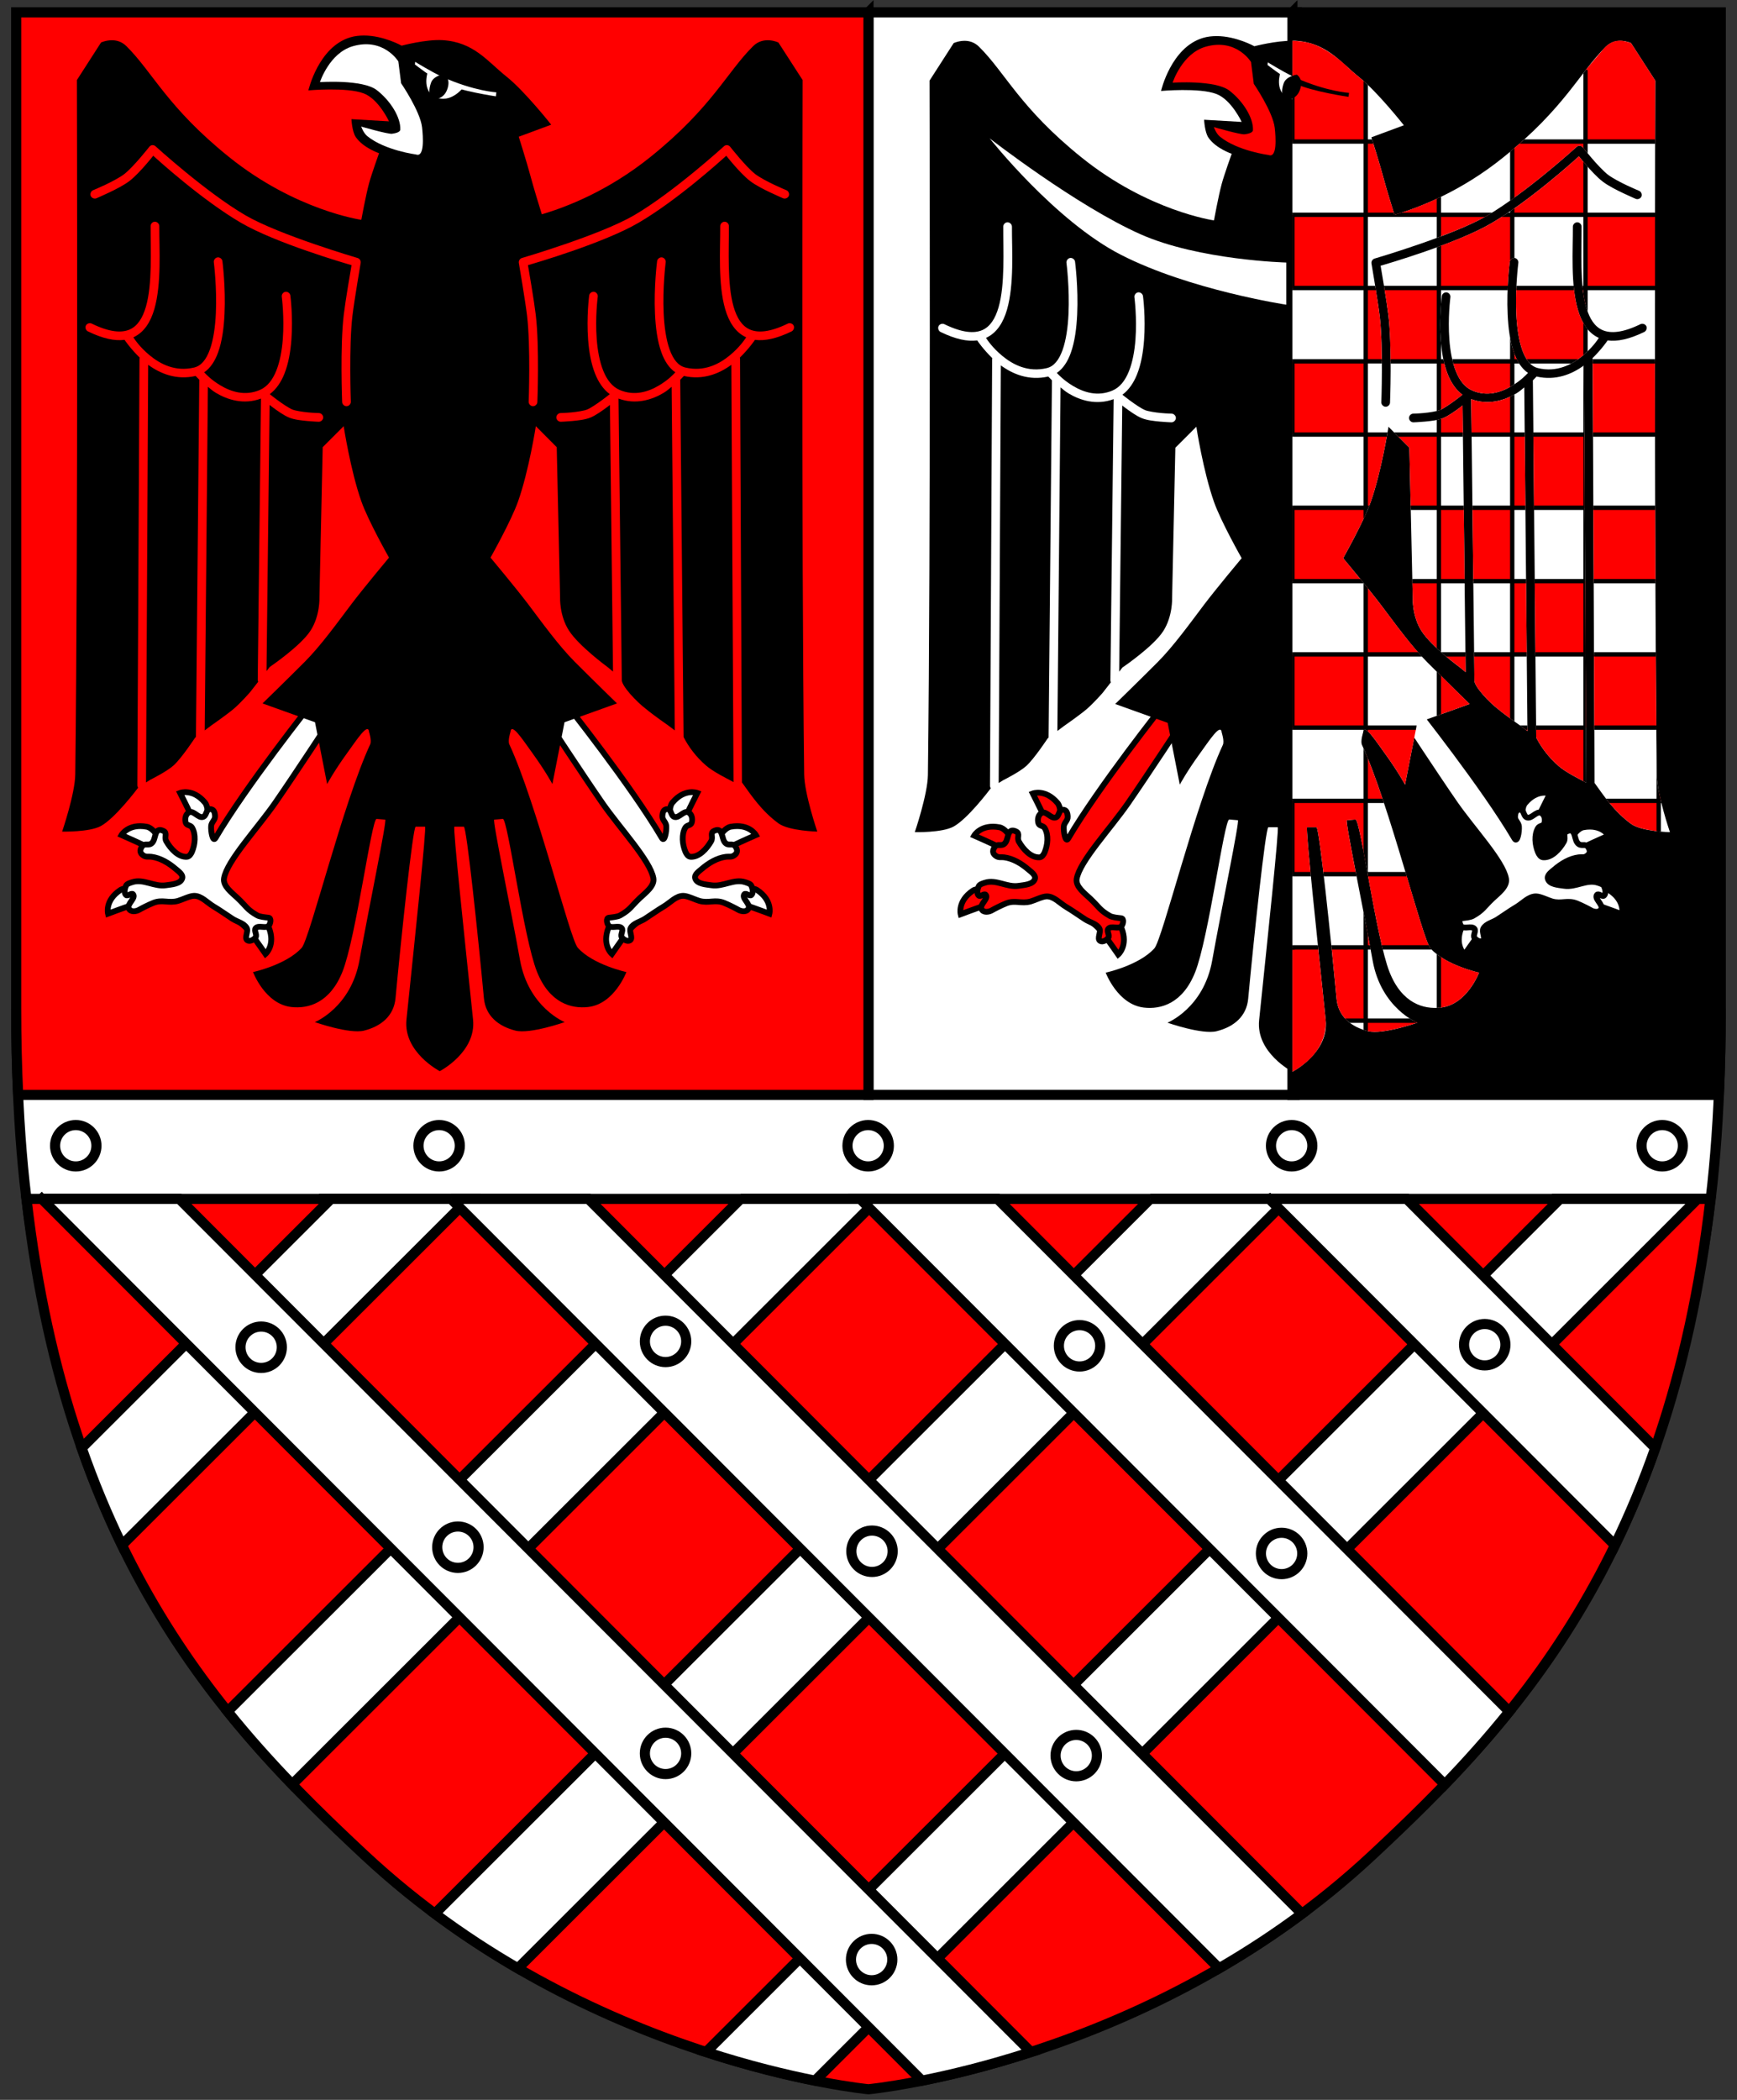
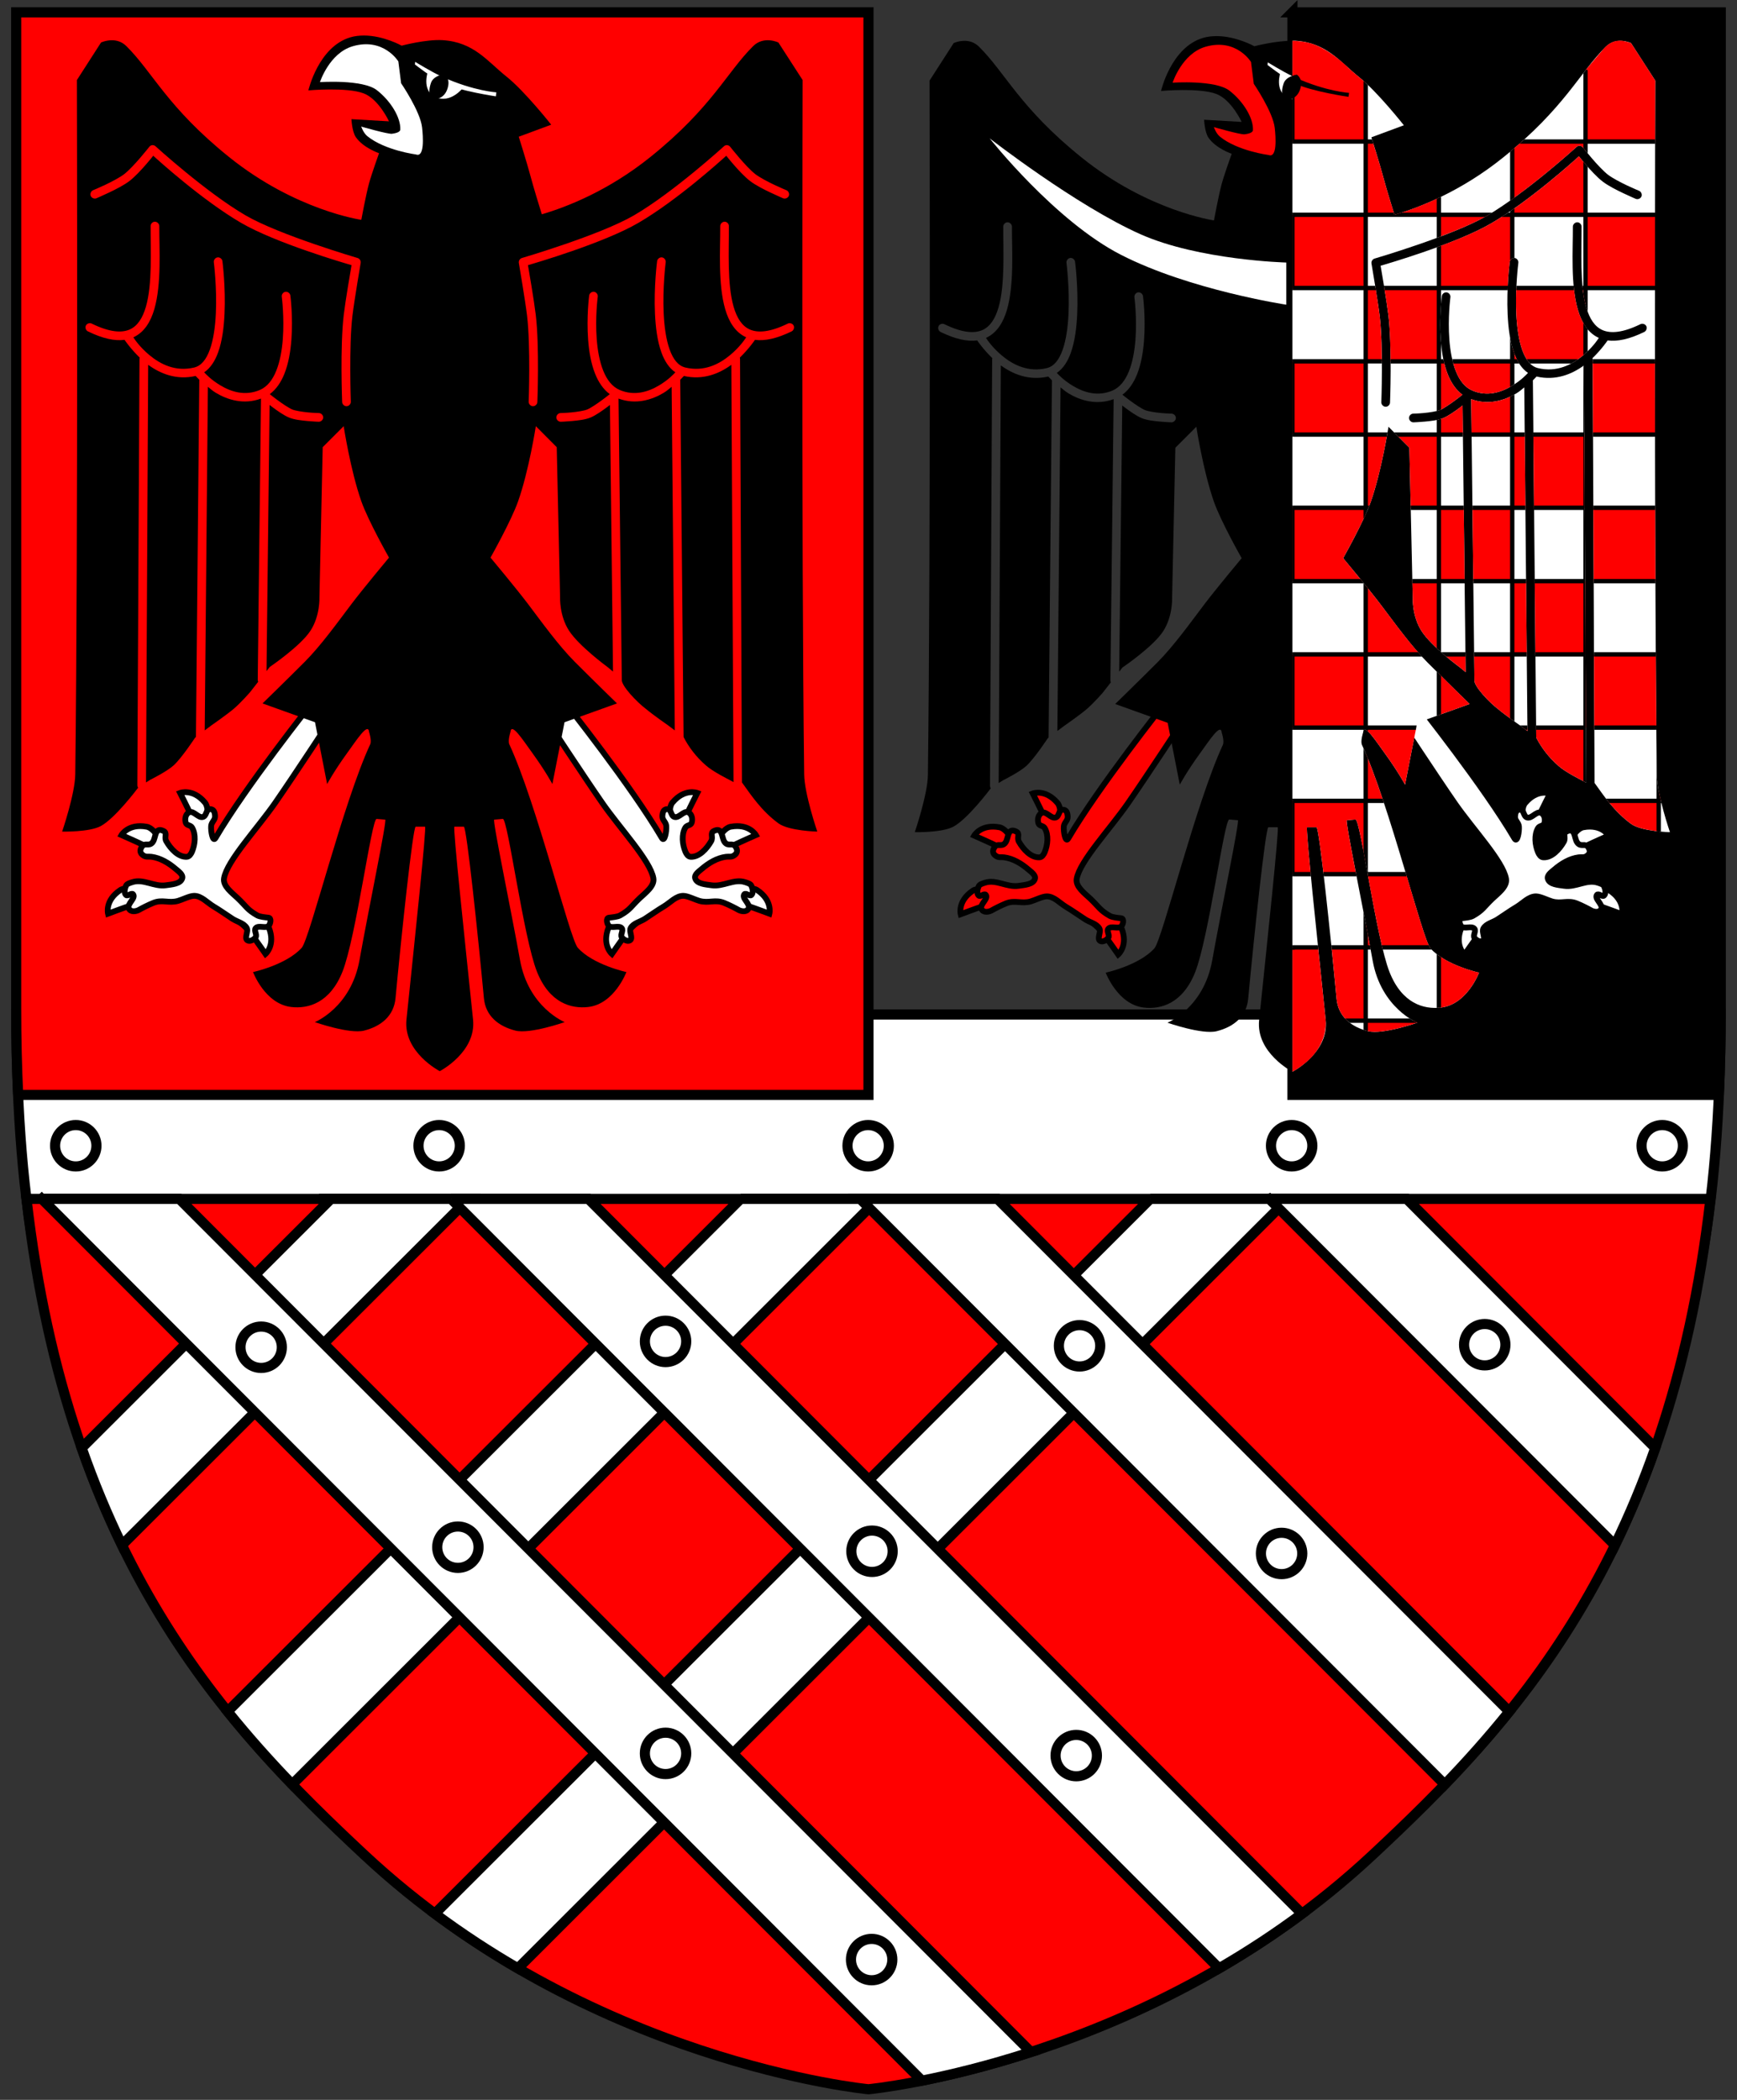
<svg xmlns="http://www.w3.org/2000/svg" xmlns:ns1="http://www.inkscape.org/namespaces/inkscape" xmlns:ns2="http://sodipodi.sourceforge.net/DTD/sodipodi-0.dtd" width="600" height="725" id="svg4017" version="1.1" ns1:version="0.47 r22583" ns2:docname="Reichsgau Sudetenland Coat of Arms.svg">
  <rect width="100%" height="100%" fill="#333333" stroke="none" />
  <defs id="defs4019">
    <ns1:perspective ns2:type="inkscape:persp3d" ns1:vp_x="0 : 526.18109 : 1" ns1:vp_y="0 : 1000 : 0" ns1:vp_z="744.09448 : 526.18109 : 1" ns1:persp3d-origin="372.04724 : 350.78739 : 1" id="perspective4025" />
    <ns1:perspective id="perspective3945" ns1:persp3d-origin="0.5 : 0.33333333 : 1" ns1:vp_z="1 : 0.5 : 1" ns1:vp_y="0 : 1000 : 0" ns1:vp_x="0 : 0.5 : 1" ns2:type="inkscape:persp3d" />
  </defs>
  <ns2:namedview id="base" pagecolor="#ffffff" bordercolor="#666666" borderopacity="1.0" ns1:pageopacity="0.0" ns1:pageshadow="2" ns1:zoom="1.0427586" ns1:cx="300" ns1:cy="362.5" ns1:document-units="px" ns1:current-layer="layer1" showgrid="false" ns1:window-width="1280" ns1:window-height="1005" ns1:window-x="-4" ns1:window-y="-4" ns1:window-maximized="1" />
  <g ns1:label="Ebene 1" ns1:groupmode="layer" id="layer1" transform="translate(-53.844,-167.648)">
    <g id="g3868" transform="translate(-978.539,-67.382)">
      <path id="path3722" transform="translate(0,152.362)" d="m 1037.969,430.875 0,2.062 0.031,0 c 0,-0.693 -0.031,-1.365 -0.031,-2.062 z m 0.031,2.062 c 0.107,34.373 2.464,63.016 7.234,87.219 l 574.282,0.719 c 4.77,-24.203 7.127,-53.565 7.234,-87.938 l -294.375,0 -294.375,0 z m 588.75,0 0.031,0 0,-2.062 c 0,0.698 -0.029,1.37 -0.031,2.062 z" style="fill:#ffffff;stroke:#000000;stroke-width:3.5;stroke-linecap:butt;stroke-linejoin:miter;stroke-miterlimit:4;stroke-opacity:1;stroke-dasharray:none" ns2:nodetypes="cccccccccccccc" />
      <path transform="translate(0,152.362)" id="path3770" d="m 1041.531,496.594 c 14.364,124.912 69.475,182.412 116.719,226.5 C 1235.136,794.844 1332.375,804 1332.375,804 c 0,0 97.239,-9.156 174.125,-80.906 47.244,-44.088 102.355,-101.588 116.719,-226.5 l -581.688,0 z" style="fill:#ff0000;fill-opacity:1;stroke:#000000;stroke-width:3.5;stroke-linecap:butt;stroke-linejoin:miter;stroke-miterlimit:4;stroke-opacity:1;stroke-dasharray:none" />
-       <path style="fill:#ffffff;stroke:#000000;stroke-width:3.5;stroke-linecap:butt;stroke-linejoin:miter;stroke-miterlimit:4;stroke-opacity:1;stroke-dasharray:none" d="m 1332.375,239.29 0,373.75 147.281,0 c 0.454,-9.584 0.687,-19.509 0.687,-29.812 l 0,-343.938 -147.969,0 z" id="path3766" />
      <path id="path3728" transform="translate(0,152.362)" d="m 1037.969,86.938 0,343.938 c 0,10.303 0.233,20.229 0.687,29.812 l 293.719,0 0,-373.75 -294.406,0 z" style="fill:#ff0000;stroke:#000000;stroke-width:3.5;stroke-linecap:butt;stroke-linejoin:miter;stroke-miterlimit:4;stroke-opacity:1;stroke-dasharray:none" />
      <g transform="translate(614.535,-4.719)" id="g3625">
        <g id="g3606">
          <path ns2:nodetypes="cscscc" id="path2825" d="m 488.353,527.201 c 0,0 2.528,-7.701 0.27,-10.382 -4.191,-4.974 -8.562,-3.303 -8.562,-3.303 0,0 2.646,5.219 3.708,7.55 1.565,3.436 1.685,5.595 1.685,5.595 l 2.899,0.539 z" style="fill:#ffffff;stroke:#000000;stroke-width:2;stroke-linecap:butt;stroke-linejoin:miter;stroke-miterlimit:4;stroke-opacity:1;stroke-dasharray:none" />
          <path style="fill:#ffffff;stroke:#000000;stroke-width:2;stroke-linecap:butt;stroke-linejoin:miter;stroke-miterlimit:4;stroke-opacity:1;stroke-dasharray:none" d="m 474.909,533.382 c 0,0 -2.929,-7.558 -6.376,-8.198 -6.395,-1.188 -8.715,2.876 -8.715,2.876 0,0 5.355,2.357 7.655,3.486 3.389,1.663 4.852,3.257 4.852,3.257 l 2.583,-1.422 z" id="path2827" ns2:nodetypes="cscscc" />
          <path ns2:nodetypes="cscscc" id="path2829" d="m 469.677,548.474 c 0,0 -7.375,-3.363 -10.289,-1.414 -5.407,3.616 -4.228,8.145 -4.228,8.145 0,0 5.479,-2.053 7.914,-2.851 3.587,-1.176 5.747,-1.057 5.747,-1.057 l 0.856,-2.822 z" style="fill:#ffffff;stroke:#000000;stroke-width:2;stroke-linecap:butt;stroke-linejoin:miter;stroke-miterlimit:4;stroke-opacity:1;stroke-dasharray:none" />
          <path style="fill:#ffffff;stroke:#000000;stroke-width:2;stroke-linecap:butt;stroke-linejoin:miter;stroke-miterlimit:4;stroke-opacity:1;stroke-dasharray:none" d="m 501.447,555.317 c 0,0 7.979,1.425 9.269,4.685 2.393,6.048 -1.151,9.104 -1.151,9.104 0,0 -3.341,-4.804 -4.89,-6.845 -2.283,-3.007 -4.127,-4.137 -4.127,-4.137 l 0.9,-2.808 z" id="path2832" ns2:nodetypes="cscscc" />
          <path ns2:nodetypes="cssssssssssssssssssssssssssssssssssssssssscc" transform="translate(0,152.362)" id="path2823" d="m 525.508,330.254 c 0,0 -22.675,28.526 -33.224,46.479 -0.93,1.582 -1.654,-2.358 -1.504,-4.187 0.111,-1.354 1.412,-2.013 1.348,-3.371 -0.062,-1.339 -0.412,-2.454 -1.753,-2.427 -1.411,0.029 -1.077,2.286 -2.427,2.697 -1.591,0.484 -3.189,-2.27 -4.719,-1.618 -1.276,0.544 -1.645,2.322 -1.213,3.64 0.319,0.975 1.635,0.735 2.157,1.618 1.418,2.399 1.066,5.785 0,8.359 -0.316,0.763 -0.929,1.695 -1.753,1.753 -2.977,0.207 -5.67,-2.8 -7.146,-5.393 -0.805,-1.415 0.52,-2.793 -0.944,-3.506 -0.998,-0.486 -1.887,-0.565 -2.427,0.404 -0.591,1.06 -0.589,2.559 -1.348,3.506 -1.296,1.616 -2.693,-0.149 -3.775,1.618 -0.752,1.227 -0.548,2.206 0.674,2.966 0.936,0.582 1.604,0.263 2.697,0.404 3.089,0.401 5.995,2.151 8.359,4.18 1.003,0.861 2.651,1.964 2.292,3.236 -0.557,1.977 -3.631,2.126 -5.663,2.427 -4.026,0.597 -7.727,-2.342 -11.595,-1.079 -0.695,0.227 -1.863,0.544 -2.157,1.213 -0.434,0.987 -0.804,2.517 0,3.236 0.607,0.543 1.907,-0.896 2.427,-0.27 1.08,1.302 -2.14,3.295 -1.483,4.854 0.609,1.445 2.562,1.079 3.506,0.539 0.944,-0.539 3.16,-1.69 4.989,-2.427 3.127,-1.261 5.247,0.231 8.494,-0.674 1.455,-0.406 4.017,-1.726 5.528,-1.753 2.553,-0.045 4.547,2.334 6.741,3.64 2.26,1.345 4.397,2.887 6.607,4.315 1.613,1.042 3.879,1.447 4.854,3.101 0.731,1.242 -0.942,3.534 0.27,4.315 0.849,0.547 2.258,-0.247 2.831,-1.079 0.587,-0.851 -0.653,-2.3 0,-3.101 0.986,-1.209 3.629,0.29 4.584,-0.944 0.551,-0.712 0.944,-2.562 -0.135,-2.697 -1.079,-0.135 -2.969,-0.274 -3.91,-0.809 -3.542,-2.011 -3.683,-3.033 -6.741,-5.933 -1.984,-1.881 -5.184,-4.182 -4.719,-6.876 1.048,-6.077 11.569,-17.24 17.663,-26.022 6.595,-9.504 19.281,-28.854 19.281,-28.854 l -6.664,-5.484 z" style="fill:#ffffff;stroke:#000000;stroke-width:2;stroke-linecap:butt;stroke-linejoin:miter;stroke-miterlimit:4;stroke-opacity:1;stroke-dasharray:none" />
        </g>
        <g id="g3613" transform="matrix(-1,0,0,1,1138.773,0)">
          <path style="fill:#ffffff;stroke:#000000;stroke-width:2;stroke-linecap:butt;stroke-linejoin:miter;stroke-miterlimit:4;stroke-opacity:1;stroke-dasharray:none" d="m 488.353,527.201 c 0,0 2.528,-7.701 0.27,-10.382 -4.191,-4.974 -8.562,-3.303 -8.562,-3.303 0,0 2.646,5.219 3.708,7.55 1.565,3.436 1.685,5.595 1.685,5.595 l 2.899,0.539 z" id="path3615" ns2:nodetypes="cscscc" />
          <path ns2:nodetypes="cscscc" id="path3617" d="m 474.909,533.382 c 0,0 -2.929,-7.558 -6.376,-8.198 -6.395,-1.188 -8.715,2.876 -8.715,2.876 0,0 5.355,2.357 7.655,3.486 3.389,1.663 4.852,3.257 4.852,3.257 l 2.583,-1.422 z" style="fill:#ffffff;stroke:#000000;stroke-width:2;stroke-linecap:butt;stroke-linejoin:miter;stroke-miterlimit:4;stroke-opacity:1;stroke-dasharray:none" />
          <path style="fill:#ffffff;stroke:#000000;stroke-width:2;stroke-linecap:butt;stroke-linejoin:miter;stroke-miterlimit:4;stroke-opacity:1;stroke-dasharray:none" d="m 469.677,548.474 c 0,0 -7.375,-3.363 -10.289,-1.414 -5.407,3.616 -4.228,8.145 -4.228,8.145 0,0 5.479,-2.053 7.914,-2.851 3.587,-1.176 5.747,-1.057 5.747,-1.057 l 0.856,-2.822 z" id="path3619" ns2:nodetypes="cscscc" />
          <path ns2:nodetypes="cscscc" id="path3621" d="m 501.447,555.317 c 0,0 7.979,1.425 9.269,4.685 2.393,6.048 -1.151,9.104 -1.151,9.104 0,0 -3.341,-4.804 -4.89,-6.845 -2.283,-3.007 -4.127,-4.137 -4.127,-4.137 l 0.9,-2.808 z" style="fill:#ffffff;stroke:#000000;stroke-width:2;stroke-linecap:butt;stroke-linejoin:miter;stroke-miterlimit:4;stroke-opacity:1;stroke-dasharray:none" />
          <path style="fill:#ffffff;stroke:#000000;stroke-width:2;stroke-linecap:butt;stroke-linejoin:miter;stroke-miterlimit:4;stroke-opacity:1;stroke-dasharray:none" d="m 525.508,330.254 c 0,0 -22.675,28.526 -33.224,46.479 -0.93,1.582 -1.654,-2.358 -1.504,-4.187 0.111,-1.354 1.412,-2.013 1.348,-3.371 -0.062,-1.339 -0.412,-2.454 -1.753,-2.427 -1.411,0.029 -1.077,2.286 -2.427,2.697 -1.591,0.484 -3.189,-2.27 -4.719,-1.618 -1.276,0.544 -1.645,2.322 -1.213,3.64 0.319,0.975 1.635,0.735 2.157,1.618 1.418,2.399 1.066,5.785 0,8.359 -0.316,0.763 -0.929,1.695 -1.753,1.753 -2.977,0.207 -5.67,-2.8 -7.146,-5.393 -0.805,-1.415 0.52,-2.793 -0.944,-3.506 -0.998,-0.486 -1.887,-0.565 -2.427,0.404 -0.591,1.06 -0.589,2.559 -1.348,3.506 -1.296,1.616 -2.693,-0.149 -3.775,1.618 -0.752,1.227 -0.548,2.206 0.674,2.966 0.936,0.582 1.604,0.263 2.697,0.404 3.089,0.401 5.995,2.151 8.359,4.18 1.003,0.861 2.651,1.964 2.292,3.236 -0.557,1.977 -3.631,2.126 -5.663,2.427 -4.026,0.597 -7.727,-2.342 -11.595,-1.079 -0.695,0.227 -1.863,0.544 -2.157,1.213 -0.434,0.987 -0.804,2.517 0,3.236 0.607,0.543 1.907,-0.896 2.427,-0.27 1.08,1.302 -2.14,3.295 -1.483,4.854 0.609,1.445 2.562,1.079 3.506,0.539 0.944,-0.539 3.16,-1.69 4.989,-2.427 3.127,-1.261 5.247,0.231 8.494,-0.674 1.455,-0.406 4.017,-1.726 5.528,-1.753 2.553,-0.045 4.547,2.334 6.741,3.64 2.26,1.345 4.397,2.887 6.607,4.315 1.613,1.042 3.879,1.447 4.854,3.101 0.731,1.242 -0.942,3.534 0.27,4.315 0.849,0.547 2.258,-0.247 2.831,-1.079 0.587,-0.851 -0.653,-2.3 0,-3.101 0.986,-1.209 3.629,0.29 4.584,-0.944 0.551,-0.712 0.944,-2.562 -0.135,-2.697 -1.079,-0.135 -2.969,-0.274 -3.91,-0.809 -3.542,-2.011 -3.683,-3.033 -6.741,-5.933 -1.984,-1.881 -5.184,-4.182 -4.719,-6.876 1.048,-6.077 11.569,-17.24 17.663,-26.022 6.595,-9.504 19.281,-28.854 19.281,-28.854 l -6.664,-5.484 z" id="path3623" transform="translate(0,152.362)" ns2:nodetypes="cssssssssssssssssssssssssssssssssssssssssscc" />
        </g>
        <path style="fill:#000000;stroke:none" d="m 543.562,99.656 c -1.563,0.001 -3.17,0.162 -4.719,0.625 -11.045,3.302 -14.469,18.312 -14.469,18.312 0,0 13.262,-1.19 19.094,1.031 5.211,1.985 8.75,9.656 8.75,9.656 l -12.969,-0.75 c 0,0 0.178,4.252 1.5,6.188 2.531,3.707 8.031,5.562 8.031,5.562 0,0 -2.594,7.24 -3.438,10.344 -1.13,4.158 -2.688,12.656 -2.688,12.656 0,0 -22.654,-3.176 -45.688,-21.688 C 475.671,124.477 470.599,112.318 461.5,103.312 c -1.626,-1.609 -3.496,-2.05 -5.094,-2.031 -2.054,0.024 -3.656,0.781 -3.656,0.781 l -8.344,12.969 c 0,0 0.444,159.79 -0.562,239.719 -0.085,6.752 -4.531,19.75 -4.531,19.75 0,0 9.389,0.228 13.344,-1.906 4.891,-2.639 12.366,-12.53 12.906,-13.25 -0.182,-0.253 -0.281,-0.564 -0.281,-0.875 l 0.75,-147.219 c 0.002,-0.137 0.023,-0.275 0.062,-0.406 -3.158,-3.053 -5.188,-6.062 -5.188,-6.062 -0.011,-0.021 -0.021,-0.041 -0.031,-0.062 -3.386,0.459 -7.545,-0.44 -12.562,-2.875 -0.768,-0.302 -1.161,-1.313 -0.799,-2.054 0.362,-0.741 1.401,-1.053 2.111,-0.633 6.158,2.989 10.268,3.195 13,2 2.732,-1.195 4.49,-3.961 5.625,-7.875 2.271,-7.828 1.589,-19.619 1.625,-27.844 -0.006,-0.727 0.592,-1.409 1.312,-1.5 0.856,-0.108 1.712,0.669 1.688,1.531 -0.035,8.022 0.814,19.926 -1.719,28.656 -1.255,4.325 -3.473,8.017 -7.25,9.719 0.505,0.785 2.256,3.392 5.531,6.125 3.802,3.173 9.033,5.845 15.469,4.312 2.46,-0.586 4.193,-2.769 5.438,-6.219 1.244,-3.45 1.853,-7.972 2.062,-12.438 0.419,-8.931 -0.688,-17.594 -0.688,-17.594 -0.162,-0.806 0.467,-1.681 1.283,-1.784 0.815,-0.103 1.643,0.588 1.686,1.409 0,0 1.154,8.825 0.719,18.094 -0.218,4.635 -0.8,9.38 -2.219,13.312 -1.033,2.863 -2.592,5.367 -4.812,6.875 0.586,0.645 2.441,2.613 5.594,4.5 3.707,2.219 8.504,3.781 13.625,1.594 2.587,-1.105 4.406,-3.474 5.688,-6.656 1.281,-3.182 1.961,-7.083 2.25,-10.875 0.577,-7.583 -0.344,-14.594 -0.344,-14.594 -0.162,-0.806 0.467,-1.681 1.283,-1.784 0.815,-0.103 1.643,0.588 1.686,1.409 0,0 0.95,7.226 0.344,15.188 -0.303,3.981 -0.977,8.153 -2.438,11.781 -1.119,2.78 -2.747,5.271 -5.031,6.969 0.495,0.404 1.096,0.885 2.469,1.906 1.833,1.363 4.098,2.893 5.344,3.406 0.993,0.409 3.437,0.809 5.469,1 2.032,0.191 3.719,0.219 3.719,0.219 0.785,0.025 1.478,0.761 1.453,1.547 -0.025,0.785 -0.761,1.478 -1.547,1.453 0,0 -1.771,-0.05 -3.906,-0.25 -2.135,-0.2 -4.557,-0.465 -6.312,-1.188 -1.874,-0.772 -4.096,-2.365 -6,-3.781 -0.419,-0.312 -0.381,-0.309 -0.75,-0.594 l -1.062,91.906 1.125,-1.438 c 0,0 10.636,-7.192 14.094,-12.562 3.328,-5.17 3.062,-11.438 3.062,-11.438 l 1.125,-51.875 7.25,-7.25 c 0,0 2.341,15.288 6.094,25.938 2.4,6.81 9.562,19.438 9.562,19.438 0,0 -8.825,10.553 -12.969,16.031 -4.787,6.329 -10.551,14.352 -16.156,19.969 -6.054,6.067 -14.562,14.344 -14.562,14.344 l 18.125,6.5 4.188,21.344 c 0,0 2.343,-4.4 6.875,-10.656 3.448,-4.76 7.307,-10.78 7.625,-7.281 0,0 0.967,2.946 0.375,4.219 -9.37,20.154 -20.898,67.196 -23.656,70.25 C 516.724,420.536 505.25,423 505.25,423 c 0,0 4.124,11.008 13.188,12.062 5.902,0.687 13.418,-1.399 17.719,-12.219 4.651,-11.7 10.062,-52.875 11.781,-52.719 l 2.969,0.25 c 0.691,0.063 -5.709,30.786 -8.875,48.469 -2.94,16.418 -15.438,21.438 -15.438,21.438 0,0 11.99,4.203 17,2.938 5.927,-1.497 10.306,-5.1 10.875,-11.188 1.918,-20.515 6,-59.219 6.969,-59.219 l 3.219,0 c 0.603,0 -3.541,38.945 -6.406,66.594 -1.166,11.25 11.5,17.812 11.5,17.812 0,0 12.666,-6.562 11.5,-17.812 -2.866,-27.649 -7.041,-66.594 -6.438,-66.594 l 3.25,0 c 0.969,0 5.019,38.704 6.938,59.219 0.569,6.087 4.979,9.69 10.906,11.188 5.01,1.266 17,-2.938 17,-2.938 0,0 -12.498,-5.02 -15.438,-21.438 -3.166,-17.683 -9.598,-48.406 -8.906,-48.469 l 2.969,-0.25 c 1.719,-0.156 7.13,41.019 11.781,52.719 4.301,10.819 11.817,12.905 17.719,12.219 9.063,-1.055 13.188,-12.062 13.188,-12.062 0,0 -11.442,-2.464 -16.781,-8.375 -2.759,-3.054 -14.286,-50.096 -23.656,-70.25 -0.592,-1.273 0.375,-4.219 0.375,-4.219 0.318,-3.499 4.177,2.522 7.625,7.281 4.532,6.256 6.875,10.656 6.875,10.656 l 4.188,-21.344 18.125,-6.5 c 0,0 -8.508,-8.277 -14.562,-14.344 -5.605,-5.617 -11.369,-13.64 -16.156,-19.969 -4.144,-5.478 -12.969,-16.031 -12.969,-16.031 0,0 7.132,-12.628 9.531,-19.438 3.753,-10.65 6.125,-25.938 6.125,-25.938 l 7.219,7.25 1.156,51.875 c 0,0 -0.266,6.267 3.062,11.438 3.458,5.371 13.285,12.562 13.285,12.562 l 1.934,1.594 -1.062,-92.062 c -0.369,0.284 -0.331,0.282 -0.75,0.594 -1.904,1.417 -4.126,3.009 -6,3.781 -1.755,0.723 -4.177,0.987 -6.312,1.188 -2.135,0.2 -3.906,0.25 -3.906,0.25 -0.785,0.025 -1.522,-0.668 -1.547,-1.453 -0.025,-0.785 0.668,-1.522 1.453,-1.547 0,0 1.687,-0.028 3.719,-0.219 2.032,-0.191 4.476,-0.591 5.469,-1 1.246,-0.513 3.511,-2.043 5.344,-3.406 1.373,-1.021 1.974,-1.502 2.469,-1.906 -2.285,-1.698 -3.912,-4.189 -5.031,-6.969 -1.461,-3.628 -2.135,-7.8 -2.438,-11.781 -0.606,-7.962 0.344,-15.188 0.344,-15.188 0.043,-0.821 0.871,-1.512 1.686,-1.409 0.815,0.103 1.445,0.978 1.283,1.784 0,0 -0.921,7.01 -0.344,14.594 0.289,3.792 0.969,7.693 2.25,10.875 1.281,3.182 3.1,5.551 5.688,6.656 5.121,2.187 9.918,0.625 13.625,-1.594 3.153,-1.887 5.008,-3.855 5.594,-4.5 -2.221,-1.508 -3.78,-4.012 -4.812,-6.875 -1.418,-3.933 -2.001,-8.678 -2.219,-13.312 -0.435,-9.269 0.719,-18.094 0.719,-18.094 0.043,-0.821 0.871,-1.512 1.686,-1.409 0.815,0.103 1.445,0.978 1.283,1.784 0,0 -1.107,8.663 -0.688,17.594 0.21,4.465 0.818,8.988 2.062,12.438 1.244,3.45 2.978,5.633 5.438,6.219 6.435,1.532 11.667,-1.14 15.469,-4.312 3.275,-2.733 5.026,-5.34 5.531,-6.125 -3.777,-1.702 -5.995,-5.394 -7.25,-9.719 -2.532,-8.73 -1.684,-20.635 -1.719,-28.656 -0.025,-0.862 0.832,-1.639 1.688,-1.531 0.721,0.091 1.318,0.773 1.312,1.5 0.036,8.225 -0.646,20.016 1.625,27.844 1.135,3.914 2.893,6.68 5.625,7.875 2.732,1.195 6.842,0.989 13,-2 0.71,-0.42 1.749,-0.108 2.111,0.633 0.362,0.741 -0.031,1.752 -0.799,2.054 -5.018,2.435 -9.177,3.334 -12.562,2.875 -0.01,0.021 -0.02,0.042 -0.031,0.062 0,0 -2.029,3.01 -5.188,6.062 0.039,0.132 0.06,0.269 0.062,0.406 l 0.655,146.265 c 3.206,4.438 6.704,9.8 12.594,14.125 3.611,2.652 13.439,2.86 13.439,2.86 0,0 -4.446,-12.998 -4.531,-19.75 -1.006,-79.929 -0.531,-239.719 -0.531,-239.719 l -8.375,-12.969 c 0,0 -5.002,-2.429 -8.719,1.25 -9.099,9.006 -14.202,21.165 -35.5,38.281 -14.51,11.661 -28.86,17.252 -37.5,19.781 -0.773,-2.474 -2.824,-9.114 -3.969,-13.406 -1.144,-4.29 -4,-13.375 -4,-13.375 L 608.25,130.438 c 0,0 -9.108,-11.543 -15.438,-16.594 -6.63,-5.291 -11.265,-11.943 -22.125,-12.594 -5.711,-0.338 -14.094,1.906 -14.094,1.906 0,0 -6.256,-3.505 -13.031,-3.5 z M 470.406,137.5 c 0.031,-9.8e-4 0.062,-9.8e-4 0.094,0 0.399,-0.018 0.803,0.132 1.094,0.406 0,0 17.405,15.86 31.031,23.812 11.702,6.829 38.75,14.75 38.75,14.75 0.698,0.202 1.182,0.97 1.062,1.688 0,0 -2.216,12.982 -2.844,18.219 -1.262,10.521 -0.562,29.719 -0.562,29.719 0.025,0.785 -0.668,1.522 -1.453,1.547 -0.785,0.025 -1.522,-0.668 -1.547,-1.453 0,0 -0.765,-19.088 0.562,-30.156 0.611,-5.098 2.418,-15.514 2.688,-17.094 -2.083,-0.603 -26.166,-7.609 -38.188,-14.625 -13.354,-7.794 -28.507,-21.513 -30.312,-23.156 -0.532,0.671 -0.959,1.222 -2.219,2.688 -1.829,2.128 -4.072,4.568 -6.031,6.062 -1.857,1.417 -4.642,2.836 -7.031,3.969 -2.39,1.133 -4.344,1.969 -4.344,1.969 -0.728,0.303 -1.666,-0.084 -1.969,-0.812 -0.303,-0.728 0.084,-1.666 0.813,-1.969 0,0 1.904,-0.777 4.219,-1.875 2.315,-1.098 5.057,-2.555 6.5,-3.656 1.545,-1.179 3.787,-3.591 5.562,-5.656 1.775,-2.066 3.125,-3.781 3.125,-3.781 0.237,-0.32 0.606,-0.539 1,-0.594 l 5e-5,0 z m 198.438,0 c 0.052,-0.003 0.104,-0.003 0.156,0 0.427,0.03 0.836,0.252 1.094,0.594 0,0 1.35,1.716 3.125,3.781 1.775,2.066 4.017,4.477 5.562,5.656 1.443,1.101 4.185,2.559 6.5,3.656 2.315,1.098 4.219,1.875 4.219,1.875 0.728,0.303 1.115,1.241 0.813,1.969 -0.303,0.728 -1.241,1.115 -1.969,0.812 0,0 -1.954,-0.836 -4.344,-1.969 -2.39,-1.133 -5.175,-2.552 -7.031,-3.969 -1.959,-1.495 -4.202,-3.934 -6.031,-6.062 -1.26,-1.465 -1.687,-2.016 -2.219,-2.688 -1.806,1.644 -16.959,15.363 -30.312,23.156 -12.022,7.016 -36.105,14.022 -38.188,14.625 0.27,1.58 2.076,11.996 2.688,17.094 1.327,11.068 0.562,30.156 0.562,30.156 -0.025,0.785 -0.761,1.478 -1.547,1.453 -0.785,-0.025 -1.478,-0.761 -1.453,-1.547 0,0 0.699,-19.198 -0.562,-29.719 -0.628,-5.236 -2.844,-18.219 -2.844,-18.219 -0.119,-0.717 0.364,-1.485 1.062,-1.688 0,0 27.048,-7.921 38.75,-14.75 13.626,-7.953 31.031,-23.812 31.031,-23.812 0.253,-0.239 0.591,-0.385 0.938,-0.406 z m -199.812,75.844 -0.75,144.188 1.562,-0.969 c 0,0 5.683,-2.819 8,-4.938 2.814,-2.574 7.406,-9.562 7.406,-9.562 l 0.281,-0.219 L 486.688,218.5 c -0.436,-0.452 -1.094,-1.125 -1.094,-1.125 -0.057,-0.058 -0.109,-0.121 -0.156,-0.188 -6.687,1.533 -12.279,-0.83 -16.406,-3.844 z m 201.438,0 c -4.127,3.014 -9.719,5.377 -16.406,3.844 -0.047,0.067 -0.099,0.129 -0.156,0.188 0,0 -0.658,0.673 -1.094,1.125 l 1.156,123.344 c 1.756,3.466 4.372,6.904 7.688,9.781 2.317,2.119 8,4.938 8,4.938 l 1.562,0.844 -0.75,-144.062 z m -180.812,7.594 -1.094,118.625 2.25,-1.688 c 0,0 5.29,-3.672 7.75,-5.75 2.511,-2.122 5.656,-5.75 5.656,-5.75 l 2.812,-3.594 c -0.11,-0.222 -0.165,-0.471 -0.156,-0.719 L 508,225 c -5.95,2.199 -11.559,0.428 -15.562,-1.969 -1.162,-0.696 -1.878,-1.38 -2.781,-2.094 z m 160.188,0 c -0.903,0.714 -1.619,1.398 -2.781,2.094 -4.004,2.397 -9.613,4.167 -15.562,1.969 l 1.125,97.062 c -0.174,2.06 5.06,7.606 8.312,10.062 2.46,2.078 7.75,5.75 7.75,5.75 l 2.25,1.688 -1.094,-118.625 z" id="path2831" ns2:nodetypes="cscsccscscsssccscscccccccscsscscscsssscscsscsssscscsscssscscssscccscccscsscccscsscssccscssccscsccsscsccsscsscscccsscscccscccssscscssscsscscsssscsscscsssscscscsscsccccccscsccsscsccsccccscsccscscscscssscscssscccccssscscssscscscscsccscccccsccccccccccccccccccsccccscccccccccc" transform="translate(0,152.362)" />
        <path style="fill:#ffffff;stroke:none" d="m 528.369,115.742 c 0,0 3.227,-10.038 11.345,-12.394 10.645,-3.09 15.731,5.244 15.731,5.244 l 0.953,7.532 c 0,0 6.62,9.66 7.246,15.254 0.355,3.172 0.891,10.464 -2.097,9.343 0,0 -10.726,-1.4 -16.78,-6.292 -1.422,-1.149 -2.145,-3.337 -2.145,-3.337 0,0 9.255,2.668 10.63,2.479 0.961,-0.132 2.809,-0.461 2.86,-1.43 0.215,-4.078 -3.24,-9.855 -8.104,-13.633 -4.875,-3.787 -19.64,-2.765 -19.64,-2.765 l 4e-5,0 z" id="path2839" transform="translate(0,152.362)" ns2:nodetypes="csccssscssscc" />
        <path style="fill:#ffffff;stroke:none" d="m 561.261,108.734 c 0,0 5.932,3.666 9.582,5.291 10.802,4.81 18.456,5.247 18.456,5.247 l -0.171,1.376 c 0,0 -12.479,-1.835 -18.238,-4.525 -3.57,-1.668 -9.725,-6.483 -9.725,-6.483 l 0.095,-0.906 z" id="path2841" transform="translate(0,152.362)" ns2:nodetypes="csccscc" />
        <path style="fill:#ffffff;stroke:none" d="m 565.611,112.19 c 0,0 -2.185,6.344 2.494,8.629 5.408,2.641 9.821,-3.284 9.821,-3.284 l -12.316,-5.346 z" id="path2843" transform="translate(0,152.362)" ns2:nodetypes="cscc" />
        <path style="fill:#000000;stroke:none" d="m 571.26,265.338 c -0.448,0.076 -3.718,0.613 -4.544,3.026 -1.548,4.52 0.74,5.584 0.74,5.584 0,0 3.445,0.425 4.825,-3.203 1.515,-3.985 -1.021,-5.407 -1.021,-5.407 z" id="path2847" ns2:nodetypes="cscsc" />
      </g>
      <path id="path3735" transform="translate(0,152.362)" d="m 1478.812,86.938 0,373.75 147.281,0 c 0.454,-9.584 0.687,-19.509 0.687,-29.812 l 0,-343.938 -147.969,0 z" style="fill:#000000;stroke:#000000;stroke-width:3.5;stroke-linecap:butt;stroke-linejoin:miter;stroke-miterlimit:4;stroke-opacity:1;stroke-dasharray:none" />
      <path style="fill:#fe0000;fill-opacity:1;stroke:#000000;stroke-width:2;stroke-linecap:butt;stroke-linejoin:miter;stroke-miterlimit:4;stroke-opacity:1;stroke-dasharray:none" d="m 1397.42,522.67 c 0,0 2.528,-7.701 0.27,-10.382 -4.191,-4.974 -8.562,-3.303 -8.562,-3.303 0,0 2.646,5.219 3.708,7.55 1.565,3.436 1.685,5.595 1.685,5.595 l 2.899,0.539 z" id="path3648" ns2:nodetypes="cscscc" />
      <path ns2:nodetypes="cscscc" id="path3650" d="m 1383.976,528.852 c 0,0 -2.929,-7.558 -6.376,-8.198 -6.395,-1.188 -8.714,2.876 -8.714,2.876 0,0 5.355,2.357 7.655,3.486 3.389,1.663 4.852,3.257 4.852,3.257 l 2.583,-1.422 z" style="fill:#fe0000;fill-opacity:1;stroke:#000000;stroke-width:2;stroke-linecap:butt;stroke-linejoin:miter;stroke-miterlimit:4;stroke-opacity:1;stroke-dasharray:none" />
      <path style="fill:#fe0000;fill-opacity:1;stroke:#000000;stroke-width:2;stroke-linecap:butt;stroke-linejoin:miter;stroke-miterlimit:4;stroke-opacity:1;stroke-dasharray:none" d="m 1378.744,543.944 c 0,0 -7.375,-3.363 -10.289,-1.414 -5.407,3.616 -4.229,8.145 -4.229,8.145 0,0 5.479,-2.053 7.914,-2.851 3.587,-1.176 5.747,-1.057 5.747,-1.057 l 0.856,-2.822 z" id="path3652" ns2:nodetypes="cscscc" />
      <path ns2:nodetypes="cscscc" id="path3654" d="m 1410.514,550.787 c 0,0 7.979,1.425 9.268,4.685 2.393,6.048 -1.151,9.104 -1.151,9.104 0,0 -3.341,-4.804 -4.89,-6.845 -2.283,-3.007 -4.127,-4.137 -4.127,-4.137 l 0.9,-2.808 z" style="fill:#fe0000;fill-opacity:1;stroke:#000000;stroke-width:2;stroke-linecap:butt;stroke-linejoin:miter;stroke-miterlimit:4;stroke-opacity:1;stroke-dasharray:none" />
      <path style="fill:#fe0000;fill-opacity:1;stroke:#000000;stroke-width:2;stroke-linecap:butt;stroke-linejoin:miter;stroke-miterlimit:4;stroke-opacity:1;stroke-dasharray:none" d="m 1434.576,478.086 c 0,0 -22.675,28.526 -33.224,46.479 -0.93,1.582 -1.654,-2.358 -1.504,-4.187 0.111,-1.354 1.412,-2.013 1.348,-3.371 -0.062,-1.339 -0.412,-2.454 -1.753,-2.427 -1.411,0.029 -1.077,2.286 -2.427,2.697 -1.591,0.484 -3.189,-2.27 -4.719,-1.618 -1.276,0.544 -1.645,2.322 -1.213,3.64 0.319,0.975 1.635,0.735 2.157,1.618 1.418,2.399 1.066,5.785 0,8.359 -0.316,0.763 -0.929,1.695 -1.753,1.753 -2.977,0.207 -5.67,-2.8 -7.146,-5.393 -0.805,-1.415 0.52,-2.793 -0.944,-3.506 -0.998,-0.486 -1.887,-0.565 -2.427,0.404 -0.591,1.06 -0.589,2.559 -1.348,3.506 -1.296,1.616 -2.693,-0.149 -3.775,1.618 -0.752,1.227 -0.548,2.206 0.674,2.966 0.936,0.582 1.604,0.263 2.697,0.404 3.089,0.401 5.995,2.151 8.359,4.18 1.003,0.861 2.651,1.964 2.292,3.236 -0.557,1.977 -3.631,2.126 -5.663,2.427 -4.026,0.597 -7.727,-2.342 -11.595,-1.079 -0.696,0.227 -1.863,0.544 -2.157,1.213 -0.434,0.987 -0.804,2.517 0,3.236 0.607,0.543 1.907,-0.896 2.427,-0.27 1.08,1.302 -2.14,3.295 -1.483,4.854 0.609,1.445 2.562,1.079 3.506,0.539 0.944,-0.539 3.16,-1.69 4.989,-2.427 3.127,-1.261 5.247,0.231 8.494,-0.674 1.455,-0.406 4.017,-1.726 5.528,-1.753 2.554,-0.045 4.547,2.334 6.742,3.64 2.26,1.345 4.397,2.887 6.607,4.315 1.613,1.042 3.879,1.447 4.854,3.101 0.731,1.242 -0.942,3.534 0.27,4.315 0.849,0.547 2.258,-0.247 2.831,-1.079 0.587,-0.851 -0.653,-2.3 0,-3.101 0.986,-1.209 3.629,0.29 4.584,-0.944 0.551,-0.712 0.944,-2.562 -0.135,-2.697 -1.079,-0.135 -2.969,-0.274 -3.91,-0.809 -3.542,-2.011 -3.683,-3.033 -6.742,-5.933 -1.984,-1.881 -5.184,-4.182 -4.719,-6.876 1.048,-6.077 11.569,-17.24 17.663,-26.022 6.595,-9.504 19.281,-28.854 19.281,-28.854 l -6.664,-5.484 z" id="path3656" ns2:nodetypes="cssssssssssssssssssssssssssssssssssssssssscc" />
      <path ns2:nodetypes="cscscc" id="path3660" d="m 1559.487,522.67 c 0,0 -2.528,-7.701 -0.27,-10.382 4.191,-4.974 8.562,-3.303 8.562,-3.303 0,0 -2.646,5.219 -3.708,7.55 -1.565,3.436 -1.685,5.595 -1.685,5.595 l -2.899,0.539 z" style="fill:#ffffff;stroke:#000000;stroke-width:2;stroke-linecap:butt;stroke-linejoin:miter;stroke-miterlimit:4;stroke-opacity:1;stroke-dasharray:none" />
      <path style="fill:#ffffff;stroke:#000000;stroke-width:2;stroke-linecap:butt;stroke-linejoin:miter;stroke-miterlimit:4;stroke-opacity:1;stroke-dasharray:none" d="m 1572.931,528.852 c 0,0 2.929,-7.558 6.376,-8.198 6.395,-1.188 8.714,2.876 8.714,2.876 0,0 -5.355,2.357 -7.655,3.486 -3.389,1.663 -4.852,3.257 -4.852,3.257 l -2.583,-1.422 z" id="path3662" ns2:nodetypes="cscscc" />
      <path ns2:nodetypes="cscscc" id="path3664" d="m 1578.163,543.944 c 0,0 7.375,-3.363 10.289,-1.414 5.407,3.616 4.229,8.145 4.229,8.145 0,0 -5.479,-2.053 -7.914,-2.851 -3.587,-1.176 -5.747,-1.057 -5.747,-1.057 l -0.856,-2.822 z" style="fill:#ffffff;stroke:#000000;stroke-width:2;stroke-linecap:butt;stroke-linejoin:miter;stroke-miterlimit:4;stroke-opacity:1;stroke-dasharray:none" />
      <path style="fill:#ffffff;stroke:#000000;stroke-width:2;stroke-linecap:butt;stroke-linejoin:miter;stroke-miterlimit:4;stroke-opacity:1;stroke-dasharray:none" d="m 1546.393,550.787 c 0,0 -7.979,1.425 -9.269,4.685 -2.393,6.048 1.151,9.104 1.151,9.104 0,0 3.341,-4.804 4.89,-6.845 2.283,-3.007 4.127,-4.137 4.127,-4.137 l -0.9,-2.808 z" id="path3666" ns2:nodetypes="cscscc" />
      <path ns2:nodetypes="cssssssssssssssssssssssssssssssssssssssssscc" id="path3668" d="m 1522.331,478.086 c 0,0 22.675,28.526 33.224,46.479 0.93,1.582 1.654,-2.358 1.504,-4.187 -0.111,-1.354 -1.412,-2.013 -1.348,-3.371 0.062,-1.339 0.412,-2.454 1.753,-2.427 1.411,0.029 1.077,2.286 2.427,2.697 1.591,0.484 3.189,-2.27 4.719,-1.618 1.276,0.544 1.645,2.322 1.214,3.64 -0.319,0.975 -1.635,0.735 -2.157,1.618 -1.418,2.399 -1.066,5.785 0,8.359 0.316,0.763 0.928,1.695 1.753,1.753 2.977,0.207 5.67,-2.8 7.146,-5.393 0.805,-1.415 -0.52,-2.793 0.944,-3.506 0.998,-0.486 1.887,-0.565 2.427,0.404 0.591,1.06 0.589,2.559 1.348,3.506 1.296,1.616 2.693,-0.149 3.775,1.618 0.752,1.227 0.548,2.206 -0.674,2.966 -0.936,0.582 -1.604,0.263 -2.697,0.404 -3.09,0.401 -5.995,2.151 -8.36,4.18 -1.003,0.861 -2.651,1.964 -2.292,3.236 0.557,1.977 3.631,2.126 5.663,2.427 4.026,0.597 7.727,-2.342 11.595,-1.079 0.696,0.227 1.863,0.544 2.157,1.213 0.434,0.987 0.804,2.517 0,3.236 -0.607,0.543 -1.907,-0.896 -2.427,-0.27 -1.08,1.302 2.14,3.295 1.483,4.854 -0.609,1.445 -2.562,1.079 -3.506,0.539 -0.944,-0.539 -3.16,-1.69 -4.989,-2.427 -3.127,-1.261 -5.247,0.231 -8.494,-0.674 -1.455,-0.406 -4.018,-1.726 -5.528,-1.753 -2.554,-0.045 -4.547,2.334 -6.742,3.64 -2.26,1.345 -4.397,2.887 -6.607,4.315 -1.613,1.042 -3.879,1.447 -4.854,3.101 -0.731,1.242 0.942,3.534 -0.27,4.315 -0.849,0.547 -2.258,-0.247 -2.831,-1.079 -0.587,-0.851 0.653,-2.3 0,-3.101 -0.986,-1.209 -3.629,0.29 -4.584,-0.944 -0.551,-0.712 -0.944,-2.562 0.135,-2.697 1.079,-0.135 2.969,-0.274 3.91,-0.809 3.542,-2.011 3.683,-3.033 6.741,-5.933 1.984,-1.881 5.184,-4.182 4.719,-6.876 -1.048,-6.077 -11.569,-17.24 -17.663,-26.022 -6.595,-9.504 -19.281,-28.854 -19.281,-28.854 l 6.664,-5.484 z" style="fill:#ffffff;stroke:#000000;stroke-width:2;stroke-linecap:butt;stroke-linejoin:miter;stroke-miterlimit:4;stroke-opacity:1;stroke-dasharray:none" />
      <path id="path2860" d="m 1398.719,368.779 -1.094,118.625 2.25,-1.688 c 0,0 5.29,-3.672 7.75,-5.75 2.511,-2.122 5.656,-5.75 5.656,-5.75 l 2.812,-3.594 c -0.11,-0.222 -0.165,-0.471 -0.156,-0.719 l 1.125,-97.062 c -5.95,2.199 -11.559,0.428 -15.562,-1.969 -1.163,-0.696 -1.878,-1.38 -2.781,-2.094 z" style="fill:#000000;stroke:none" />
      <path id="path2858" d="m 1452.625,247.498 c -1.564,0.001 -3.171,0.162 -4.719,0.625 -11.045,3.302 -14.469,18.312 -14.469,18.312 0,0 13.262,-1.19 19.094,1.031 5.211,1.985 8.75,9.656 8.75,9.656 l -12.969,-0.75 c 0,0 0.178,4.252 1.5,6.188 2.531,3.707 8.031,5.562 8.031,5.562 0,0 -2.594,7.24 -3.438,10.344 -1.13,4.158 -2.688,12.656 -2.688,12.656 0,0 -22.654,-3.176 -45.688,-21.688 -21.298,-17.117 -26.37,-29.276 -35.469,-38.281 -1.626,-1.609 -3.496,-2.05 -5.094,-2.031 -2.054,0.024 -3.656,0.781 -3.656,0.781 l -8.344,12.969 c 0,0 0.444,159.79 -0.562,239.719 -0.085,6.752 -4.531,19.75 -4.531,19.75 0,0 9.389,0.228 13.344,-1.906 4.891,-2.639 12.366,-12.53 12.906,-13.25 -0.182,-0.253 -0.281,-0.564 -0.281,-0.875 l 0.75,-147.219 c 0,-0.137 0.024,-0.275 0.062,-0.406 -3.158,-3.053 -5.188,-6.062 -5.188,-6.062 -0.011,-0.021 -0.021,-0.041 -0.031,-0.062 -3.386,0.459 -7.545,-0.44 -12.562,-2.875 -0.768,-0.302 -1.143,-1.321 -0.781,-2.062 0.362,-0.741 1.383,-1.045 2.094,-0.625 6.159,2.989 10.268,3.195 13,2 2.732,-1.195 4.49,-3.961 5.625,-7.875 2.271,-7.828 1.589,-19.619 1.625,-27.844 -0.01,-0.727 0.592,-1.409 1.313,-1.5 0.856,-0.108 1.712,0.669 1.687,1.531 -0.035,8.022 0.814,19.926 -1.719,28.656 -1.255,4.325 -3.473,8.017 -7.25,9.719 0.505,0.785 2.256,3.392 5.531,6.125 3.802,3.173 9.033,5.845 15.469,4.312 2.46,-0.586 4.193,-2.769 5.438,-6.219 1.244,-3.45 1.853,-7.972 2.062,-12.438 0.419,-8.931 -0.688,-17.594 -0.688,-17.594 -0.162,-0.806 0.466,-1.678 1.281,-1.781 0.816,-0.103 1.644,0.585 1.688,1.406 0,0 1.154,8.825 0.719,18.094 -0.218,4.635 -0.8,9.38 -2.219,13.312 -1.033,2.863 -2.591,5.367 -4.813,6.875 0.586,0.645 2.441,2.613 5.594,4.5 3.707,2.219 8.504,3.781 13.625,1.594 2.587,-1.105 4.406,-3.474 5.688,-6.656 1.281,-3.182 1.961,-7.083 2.25,-10.875 0.577,-7.583 -0.344,-14.594 -0.344,-14.594 -0.162,-0.806 0.466,-1.678 1.281,-1.781 0.815,-0.103 1.644,0.585 1.688,1.406 0,0 0.95,7.226 0.344,15.188 -0.303,3.981 -0.977,8.153 -2.437,11.781 -1.119,2.78 -2.747,5.271 -5.031,6.969 0.495,0.404 1.096,0.885 2.469,1.906 1.833,1.363 4.098,2.893 5.344,3.406 0.993,0.409 3.437,0.809 5.469,1 2.032,0.191 3.719,0.219 3.719,0.219 0.785,0.025 1.493,0.746 1.469,1.531 -0.024,0.785 -0.777,1.493 -1.562,1.469 0,0 -1.771,-0.05 -3.906,-0.25 -2.135,-0.2 -4.557,-0.465 -6.312,-1.188 -1.874,-0.772 -4.096,-2.365 -6,-3.781 -0.419,-0.312 -0.381,-0.309 -0.75,-0.594 l -1.062,91.906 1.125,-1.438 c 0,0 10.636,-7.192 14.094,-12.562 3.329,-5.17 3.063,-11.438 3.063,-11.438 l 1.125,-51.875 7.25,-7.25 c 0,0 2.341,15.288 6.094,25.938 2.4,6.81 9.562,19.438 9.562,19.438 0,0 -8.825,10.553 -12.969,16.031 -4.787,6.329 -10.551,14.352 -16.156,19.969 -6.054,6.067 -14.562,14.344 -14.562,14.344 l 18.125,6.5 4.188,21.344 c 0,0 2.343,-4.4 6.875,-10.656 3.448,-4.76 7.307,-10.78 7.625,-7.281 0,0 0.967,2.946 0.375,4.219 -9.37,20.154 -20.898,67.196 -23.656,70.25 -5.339,5.911 -16.813,8.375 -16.813,8.375 0,0 4.124,11.008 13.188,12.062 5.901,0.687 13.418,-1.399 17.719,-12.219 4.651,-11.7 10.062,-52.875 11.781,-52.719 l 2.969,0.25 c 0.691,0.063 -5.709,30.786 -8.875,48.469 -2.94,16.418 -15.438,21.438 -15.438,21.438 0,0 11.99,4.203 17,2.938 5.927,-1.497 10.306,-5.1 10.875,-11.188 1.918,-20.515 5.999,-59.219 6.969,-59.219 l 3.219,0 c 0.603,0 -3.541,38.945 -6.406,66.594 -1.166,11.25 11.5,17.812 11.5,17.812 l 0,-355.938 c -5.651,-0.083 -13.156,1.875 -13.156,1.875 0,0 -6.257,-3.505 -13.031,-3.5 z m -74.531,113.688 -0.75,144.188 1.562,-0.969 c 0,0 5.683,-2.819 8,-4.938 2.814,-2.574 7.406,-9.562 7.406,-9.562 l 0.281,-0.219 1.156,-123.344 c -0.436,-0.452 -1.094,-1.125 -1.094,-1.125 -0.057,-0.058 -0.11,-0.121 -0.156,-0.188 -6.687,1.533 -12.279,-0.83 -16.406,-3.844 z" style="fill:#000000;stroke:none" />
      <path id="path3670" d="m 1478.812,249.123 0,355.938 c 0,0 12.666,-6.562 11.5,-17.812 -2.866,-27.649 -7.041,-66.594 -6.437,-66.594 l 3.25,0 c 0.969,0 5.019,38.704 6.937,59.219 0.569,6.087 4.979,9.69 10.906,11.188 5.01,1.266 17,-2.938 17,-2.938 0,0 -12.498,-5.02 -15.438,-21.438 -3.166,-17.683 -9.598,-48.406 -8.906,-48.469 l 2.969,-0.25 c 1.719,-0.156 7.13,41.019 11.781,52.719 4.301,10.819 11.817,12.905 17.719,12.219 9.063,-1.055 13.188,-12.062 13.188,-12.062 0,0 -11.442,-2.464 -16.781,-8.375 -2.759,-3.054 -14.286,-50.096 -23.656,-70.25 -0.592,-1.273 0.375,-4.219 0.375,-4.219 0.318,-3.499 4.177,2.522 7.625,7.281 4.532,6.256 6.875,10.656 6.875,10.656 l 4.188,-21.344 18.125,-6.5 c 0,0 -8.508,-8.277 -14.562,-14.344 -5.605,-5.617 -11.369,-13.64 -16.156,-19.969 -4.144,-5.478 -12.969,-16.031 -12.969,-16.031 0,0 7.131,-12.628 9.531,-19.438 3.753,-10.65 6.125,-25.938 6.125,-25.938 l 7.219,7.25 1.156,51.875 c 0,0 -0.266,6.267 3.062,11.438 3.458,5.371 13.281,12.562 13.281,12.562 l 1.938,1.594 -1.062,-92.062 c -0.369,0.284 -0.331,0.282 -0.75,0.594 -1.904,1.417 -4.126,3.009 -6,3.781 -1.755,0.723 -4.177,0.987 -6.312,1.188 -2.135,0.2 -3.906,0.25 -3.906,0.25 -0.785,0.025 -1.507,-0.683 -1.531,-1.469 -0.024,-0.785 0.652,-1.507 1.438,-1.531 0,0 1.687,-0.028 3.719,-0.219 2.032,-0.191 4.476,-0.591 5.469,-1 1.246,-0.513 3.511,-2.043 5.344,-3.406 1.373,-1.021 1.974,-1.502 2.469,-1.906 -2.285,-1.698 -3.912,-4.189 -5.031,-6.969 -1.461,-3.628 -2.135,-7.8 -2.438,-11.781 -0.606,-7.962 0.344,-15.188 0.344,-15.188 0.043,-0.821 0.872,-1.509 1.688,-1.406 0.815,0.103 1.443,0.975 1.281,1.781 0,0 -0.921,7.01 -0.344,14.594 0.288,3.792 0.969,7.693 2.25,10.875 1.281,3.182 3.1,5.551 5.688,6.656 5.121,2.187 9.918,0.625 13.625,-1.594 3.153,-1.887 5.008,-3.855 5.594,-4.5 -2.221,-1.508 -3.78,-4.012 -4.812,-6.875 -1.419,-3.933 -2.001,-8.678 -2.219,-13.312 -0.435,-9.269 0.719,-18.094 0.719,-18.094 0.043,-0.821 0.872,-1.509 1.687,-1.406 0.815,0.103 1.443,0.975 1.281,1.781 0,0 -1.107,8.663 -0.688,17.594 0.21,4.465 0.818,8.988 2.062,12.438 1.244,3.45 2.978,5.633 5.438,6.219 6.436,1.532 11.667,-1.14 15.469,-4.312 3.275,-2.733 5.026,-5.34 5.531,-6.125 -3.777,-1.702 -5.995,-5.394 -7.25,-9.719 -2.532,-8.73 -1.684,-20.635 -1.719,-28.656 -0.025,-0.862 0.832,-1.639 1.688,-1.531 0.721,0.091 1.318,0.773 1.312,1.5 0.036,8.225 -0.646,20.016 1.625,27.844 1.135,3.914 2.893,6.68 5.625,7.875 2.732,1.195 6.841,0.989 13,-2 0.71,-0.42 1.763,-0.116 2.125,0.625 0.362,0.741 -0.045,1.76 -0.812,2.062 -5.018,2.435 -9.177,3.334 -12.563,2.875 -0.01,0.021 -0.02,0.042 -0.031,0.062 0,0 -2.029,3.01 -5.188,6.062 0.039,0.132 0.061,0.269 0.062,0.406 l 0.656,146.25 c 3.207,4.438 6.704,9.8 12.594,14.125 3.611,2.652 13.438,2.875 13.438,2.875 0,0 -4.446,-12.998 -4.531,-19.75 -1.006,-79.929 -0.531,-239.719 -0.531,-239.719 l -8.375,-12.969 c 0,0 -5.002,-2.429 -8.719,1.25 -9.099,9.006 -14.202,21.165 -35.5,38.281 -14.51,11.661 -28.86,17.252 -37.5,19.781 -0.773,-2.474 -2.824,-9.114 -3.969,-13.406 -1.144,-4.29 -4,-13.375 -4,-13.375 l 11.219,-4.156 c 0,0 -9.108,-11.543 -15.437,-16.594 -6.63,-5.291 -11.265,-11.943 -22.125,-12.594 -0.291,-0.017 -0.634,0.036 -0.938,0.031 z m 99.094,36.219 c 0.052,-0.003 0.104,-0.003 0.156,0 0.427,0.03 0.836,0.252 1.094,0.594 0,0 1.35,1.716 3.125,3.781 1.776,2.066 4.017,4.477 5.562,5.656 1.443,1.101 4.185,2.559 6.5,3.656 2.315,1.098 4.219,1.875 4.219,1.875 0.728,0.303 1.115,1.241 0.813,1.969 -0.303,0.728 -1.241,1.115 -1.969,0.812 0,0 -1.954,-0.836 -4.344,-1.969 -2.39,-1.133 -5.174,-2.552 -7.031,-3.969 -1.959,-1.495 -4.202,-3.934 -6.031,-6.062 -1.26,-1.465 -1.687,-2.016 -2.219,-2.688 -1.806,1.644 -16.959,15.363 -30.312,23.156 -12.022,7.016 -36.105,14.022 -38.188,14.625 0.27,1.58 2.076,11.996 2.688,17.094 1.327,11.068 0.562,30.156 0.562,30.156 -0.024,0.785 -0.746,1.462 -1.531,1.438 -0.785,-0.025 -1.493,-0.746 -1.469,-1.531 0,0 0.699,-19.198 -0.562,-29.719 -0.628,-5.236 -2.844,-18.219 -2.844,-18.219 -0.12,-0.717 0.364,-1.485 1.062,-1.688 0,0 27.048,-7.921 38.75,-14.75 13.627,-7.953 31.031,-23.812 31.031,-23.812 0.253,-0.239 0.591,-0.385 0.938,-0.406 z m 1.625,75.844 c -4.127,3.014 -9.719,5.377 -16.406,3.844 -0.047,0.067 -0.099,0.129 -0.156,0.188 0,0 -0.658,0.673 -1.094,1.125 l 1.156,123.344 c 1.756,3.466 4.372,6.904 7.688,9.781 2.317,2.119 8,4.938 8,4.938 l 1.562,0.844 -0.75,-144.062 z m -20.625,7.594 c -0.903,0.714 -1.619,1.398 -2.781,2.094 -4.004,2.397 -9.613,4.167 -15.563,1.969 l 1.125,97.062 c -0.174,2.06 5.06,7.606 8.313,10.062 2.459,2.078 7.75,5.75 7.75,5.75 l 2.25,1.688 -1.094,-118.625 z" style="fill:#ffffff;stroke:none" />
      <path style="fill:#fe0000;fill-opacity:1;stroke:none" d="m 1437.436,263.573 c 0,0 3.227,-10.038 11.345,-12.394 10.645,-3.09 15.731,5.244 15.731,5.244 l 0.953,7.532 c 0,0 6.62,9.66 7.246,15.254 0.355,3.172 0.891,10.464 -2.097,9.343 0,0 -10.726,-1.4 -16.78,-6.292 -1.422,-1.149 -2.145,-3.337 -2.145,-3.337 0,0 9.255,2.668 10.63,2.479 0.961,-0.132 2.809,-0.461 2.86,-1.43 0.215,-4.078 -3.24,-9.855 -8.104,-13.633 -4.875,-3.787 -19.64,-2.765 -19.64,-2.765 l 0,0 z" id="path3672" ns2:nodetypes="csccssscssscc" />
      <path style="fill:#ffffff;stroke:none" d="m 1474.678,260.022 c 0,0 -2.185,6.344 2.494,8.629 5.409,2.641 9.821,-3.284 9.821,-3.284 l -12.316,-5.346 z" id="path3676" ns2:nodetypes="cscc" />
      <path ns2:nodetypes="ccccscsccccsccccccccccsccccccccccsccccccccccccccccssccccccssccccccccsccccccccccccccccccccccccccccscsccccccccscccssccsccscccccccccscsccccccccccccccccccccccccccccccccccssccccccccccccccccccsccccccccccccccccccccscccccccccccccccccccccccccccccccccccccccccccccccccccccccccccccccscccccccccccccscccccsccccccsccccscccsccccccscc" id="path3649" d="m 1478.812,249.123 0,34.781 25.313,0 0,-20.25 c -0.778,-0.72 -1.527,-1.391 -2.25,-1.969 -1.255,-1.002 -2.426,-2.045 -3.594,-3.094 0,0 -5.472,-5.628 -11.711,-8.11 -3.451,-1.373 -7.758,-1.359 -7.758,-1.359 z m 25.313,34.781 0,25.281 9.937,0 c -0.777,-2.488 -2.826,-9.093 -3.969,-13.375 -0.98,-3.673 -2.94,-9.915 -3.562,-11.906 l -2.406,0 z m 0,25.281 -25.313,0 0,25.281 25.313,0 0,-25.281 z m 0,25.281 0,25.344 5.562,0 c -0.038,-5.372 -0.194,-11.219 -0.719,-15.594 -0.28,-2.331 -0.864,-6.177 -1.438,-9.75 l -3.406,0 z m 0,25.344 -25.313,0 0,25.281 25.313,0 0,-25.281 z m 0,25.281 0,25.281 0.937,0 c 0.294,-0.717 0.59,-1.431 0.813,-2.062 2.789,-7.914 4.799,-18.359 5.656,-23.219 l -7.406,0 z m 0,25.281 -25.313,0 0,25.312 24.063,0 c -3.395,-4.169 -6.531,-7.938 -6.531,-7.938 0,0 4.73,-8.392 7.781,-15.188 l 0,-2.188 z m 76.5,-151.781 c -0.185,0.237 -0.376,0.51 -0.563,0.75 l 0,24.562 24.031,0 c 0.022,-10.919 0.062,-21.031 0.062,-21.031 l -2.75,-4.281 -5.625,-8.688 c 0,0 -2.233,-0.85 -3.876,-0.846 -2.563,0.005 -4.408,1.443 -5.71,2.977 l -5.57,6.557 5e-4,0 z m -0.563,25.312 -21.969,0 c -1.064,0.951 -2.177,1.921 -3.344,2.906 l 0,16.969 c 11.31,-8.089 22.219,-18.031 22.219,-18.031 0.253,-0.239 0.591,-0.385 0.938,-0.406 0.052,-0.003 0.104,-0.003 0.156,0 0.427,0.03 0.836,0.252 1.094,0.594 0,0 0.347,0.438 0.906,1.125 l 0,-3.156 z m -2.281,5.094 c -1.481,1.348 -11.948,10.837 -23.031,18.5 l 0,1.688 25.312,0 0,-17.438 c -0.019,-0.022 -0.044,-0.041 -0.062,-0.062 -1.26,-1.465 -1.687,-2.016 -2.219,-2.688 l -4e-4,0 z m 2.281,20.188 0,25.281 24,0 c 0,-9.224 -0.01,-17.419 0,-25.281 l -24,0 z m 0,25.281 -0.969,0 c 0.217,2.026 0.526,3.96 0.969,5.719 l 0,-5.719 z m -25.312,-25.281 -2.5,0 c -1.601,1.055 -3.206,2.049 -4.781,2.969 -4.82,2.813 -11.56,5.602 -18.062,8 l 0,14.312 23.75,0 c 0.22,-5.193 0.719,-8.969 0.719,-8.969 0.028,-0.536 0.399,-1.011 0.875,-1.25 l 0,-15.062 z m -25.344,25.281 -18.844,0 c 0.54,3.321 1.114,6.97 1.406,9.406 0.551,4.591 0.716,10.522 0.75,15.938 l 16.688,0 0,-25.344 z m 0,25.344 0,16.906 c 0.094,-0.032 0.235,-0.062 0.312,-0.094 1.246,-0.513 3.511,-2.043 5.344,-3.406 1.373,-1.021 1.974,-1.502 2.469,-1.906 -2.285,-1.698 -3.912,-4.189 -5.031,-6.969 -0.579,-1.438 -1.049,-2.968 -1.406,-4.531 l -1.688,0 0,-5e-5 z m 0,-56.5 c -5.939,2.817 -11.214,4.689 -15.25,5.875 l 15.25,0 0,-5.875 z m 0,5.875 0,7.688 c 6.177,-2.311 12.343,-4.868 16.531,-7.312 0.205,-0.12 0.418,-0.252 0.625,-0.375 l -17.156,0 z m 26.75,25.281 c -0.117,2.722 -0.148,5.839 0,9 0.21,4.465 0.818,8.988 2.062,12.438 0.569,1.579 1.234,2.89 2.031,3.906 l 16.094,0 c 0.991,-0.618 1.931,-1.29 2.781,-2 0.333,-0.278 0.635,-0.57 0.937,-0.844 l 0,-9.219 c -1.163,-1.665 -2.036,-3.643 -2.656,-5.781 -0.673,-2.319 -1.099,-4.866 -1.375,-7.5 l -19.875,0 z m -1.406,20.438 0,4.906 1.969,0 c -0.513,-0.906 -0.973,-1.878 -1.344,-2.906 -0.233,-0.646 -0.435,-1.315 -0.625,-2 z m 0,4.906 -20.531,0 c 0.302,1.192 0.635,2.343 1.062,3.406 1.281,3.182 3.1,5.551 5.688,6.656 5.121,2.187 9.918,0.625 13.625,-1.594 0.054,-0.032 0.103,-0.061 0.156,-0.094 l 0,-8.375 0,-5e-5 z m 27.781,0 0.125,25.281 21.406,0 c -0.011,-8.584 -0.028,-17.025 -0.031,-25.281 l -21.5,0 -2e-4,0 z m -27.781,11.844 c -3.864,1.973 -8.895,3.143 -14.188,1.188 l 0.156,12.25 14.031,0 0,-13.438 z m 0,13.438 0,25.281 4.531,0 -0.219,-25.281 -4.312,0 z m 0,25.281 -13.75,0 0.281,25.312 13.469,0 0,-25.312 z m 0,25.312 0,25.281 5,0 -0.219,-25.281 -4.781,0 z m 0,25.281 -13.156,0 0.094,8.938 c -0.174,2.06 5.059,7.606 8.313,10.062 1.216,1.028 3.131,2.455 4.75,3.625 l 0,-22.625 -3e-4,0 z m -17.156,-85.938 c -0.369,0.284 -0.331,0.282 -0.75,0.594 -1.904,1.417 -4.126,3.009 -6,3.781 -0.439,0.181 -0.93,0.339 -1.438,0.469 l 0,5.219 8.312,0 -0.125,-10.062 z m -8.188,10.062 -14.688,0 4.5,4.531 0.469,20.75 9.719,0 0,-25.281 z m 0,25.281 0,25.312 8.875,0 -0.281,-25.312 -8.594,0 z m 0,25.312 -9.156,0 0.125,5.812 c 0,0 -0.266,6.267 3.062,11.438 1.345,2.09 3.65,4.452 5.969,6.562 l 0,-23.812 z m 32.656,-50.594 0.219,25.281 17.5,0 -0.125,-25.281 -17.594,0 z m 20.688,25.281 0.125,25.312 21.344,0 c -0.033,-8.362 -0.072,-16.775 -0.094,-25.312 l -21.375,0 3e-4,0 z m -20.219,25.312 0.219,25.281 17.312,0 -0.156,-25.281 -17.375,0 z m -58.406,1.531 0,23.75 18.75,0 c -4.758,-5.295 -9.515,-11.837 -13.563,-17.188 -1.38,-1.825 -3.268,-4.189 -5.187,-6.562 z m 0,23.75 -25.313,0 0,25.281 25.313,0 0,-25.281 z m 0,25.281 0,0.781 c 1.401,0.538 4.169,4.73 6.719,8.25 4.532,6.256 6.875,10.656 6.875,10.656 l 3.875,-19.688 -17.469,0 z m 26.969,-25.281 c 3.007,2.591 5.625,4.531 5.625,4.531 l 1.938,1.594 -0.062,-6.125 -7.5,0 -5e-4,0 z m 51.906,0 0.094,25.281 21.438,0 c -0.076,-8.098 -0.133,-16.283 -0.188,-25.281 l -21.344,0 -3e-4,0 z m -2.938,2.25 0,23.031 0.125,0 -0.125,-23.031 z m 0,23.031 -17.062,0 0.031,3.438 c 1.756,3.466 4.372,6.904 7.688,9.781 2.317,2.119 8,4.938 8,4.938 l 1.344,0.719 0,-18.875 2e-4,0 z m -50.656,-18.625 0,14.281 10.625,-3.812 c 0,0 -5.382,-5.279 -10.625,-10.469 z m 29.062,18.625 1.531,1.156 0,-1.156 -1.531,0 z m -54.344,8.906 0,16.375 6.062,0 c -2.028,-6.069 -4.08,-11.715 -6.062,-16.375 z m 0,16.375 -25.313,0 0,25.344 6.313,0 c -0.932,-9.564 -1.496,-16.219 -1.25,-16.219 l 3.25,0 c 0.404,0 1.37,6.874 2.469,16.219 l 11.219,0 c -2.01,-10.363 -3.544,-18.624 -3.187,-18.656 l 2.969,-0.25 c 0.684,-0.062 1.959,6.499 3.531,15.062 l 0,-21.5 z m 101.219,-3.469 0,3.469 0.75,0 c -0.278,-1.161 -0.533,-2.326 -0.75,-3.469 z m 0,3.469 -17.594,0 c 2.173,2.74 4.718,5.505 8.031,7.938 2.134,1.567 6.398,2.268 9.562,2.594 l 0,-10.531 z m -100.531,25.344 c 1.535,8.418 3.297,17.946 5.063,25.281 l 16.406,0 c -1.393,-2.252 -4.445,-12.745 -8.188,-25.281 l -13.281,0 z m -0.687,16.906 0,8.375 1.562,0 c -0.496,-2.669 -1.001,-5.458 -1.562,-8.375 z m 0,8.375 -11.781,0 c 0.656,6.439 1.244,12.644 1.719,17.719 0.298,3.187 1.648,5.683 3.719,7.562 l 6.344,0 0,-25.281 z m 0,25.281 0,3.375 c 0.279,0.082 0.557,0.178 0.844,0.25 5.01,1.266 17,-2.938 17,-2.938 0,0 -0.562,-0.262 -1.344,-0.688 l -16.5,0 z m -25.313,-25.281 0,42.906 c 0,0 4.893,-2.503 8.012,-6.704 4.19,-5.642 3.488,-10.921 3.488,-10.921 -0.01,-0.063 0.01,-0.124 0,-0.188 -0.817,-7.883 -1.736,-16.539 -2.625,-25.094 l -8.875,0 z m 50.594,2.844 0,17.969 c 0.23,-0.018 0.462,-0.036 0.688,-0.062 9.063,-1.055 13.188,-12.062 13.188,-12.062 0,0 -8.123,-1.754 -13.875,-5.844 z" style="fill:#fe0000;fill-opacity:1;fill-rule:nonzero;stroke:none" />
      <path id="rect5826" d="m 1580.344,258.998 c -0.342,0.442 -0.689,0.868 -1.031,1.312 l 0,22.844 -20.375,0 c -0.538,0.489 -1.122,1.002 -1.687,1.5 l 22.062,0 0,1.469 c 0.13,0.164 0.685,0.857 1.5,1.844 l 0,-3.312 23.281,0 c 0,-0.801 0,-0.744 0,-1.5 l -23.281,0 0,-23.844 -0.469,-0.312 z m -101.531,3.906 0,21.75 24.563,0 0,23.781 -24.563,0 0,26.781 24.563,0 0,23.812 -24.563,0 0,26.781 24.563,0 0,23.781 -24.563,0 0,26.844 24.563,0 0,23.781 -24.563,0 0,26.781 24.563,0 0,0.344 c 0.255,-0.59 0.79,-0.467 1.5,0.156 l 0,-0.5 16.562,0 0.281,-1.5 -16.844,0 0,-23.781 18.687,0 c -0.451,-0.491 -0.923,-0.986 -1.375,-1.5 l -17.312,0 0,-22.062 c -0.876,-1.087 -1.73,-2.161 -2.594,-3.219 l -22.719,0 0,-23.844 23.813,0 0,3.125 c 0.774,-1.649 1.44,-3.197 2,-4.625 l -0.5,0 0,-23.781 6.531,0 c 0.128,-0.711 0.164,-0.997 0.25,-1.5 l -6.781,0 0,-23.781 4.812,0 c 0,-0.502 0.01,-0.989 0,-1.5 l -4.812,0 0,-23.812 2.75,0 c -0.081,-0.505 -0.139,-1.006 -0.219,-1.5 l -2.531,0 0,-23.781 23.781,0 0,7.219 c 0.502,-0.186 0.998,-0.373 1.5,-0.562 l 0,-6.656 15.094,0 c 0.222,-0.125 0.476,-0.251 0.687,-0.375 0.616,-0.359 1.247,-0.736 1.875,-1.125 l -17.656,0 0,-5.469 c -0.5,0.242 -1.009,0.459 -1.5,0.688 l 0,4.781 -12.094,0 c -0.858,0.277 -1.728,0.555 -2.5,0.781 -0.05,-0.161 -0.189,-0.587 -0.25,-0.781 l -8.937,0 0,-23.781 1.906,0 c -0.152,-0.487 -0.413,-1.321 -0.469,-1.5 l -1.437,0 0,-18.781 c -0.512,-0.489 -1.005,-0.966 -1.5,-1.406 l 0,20.188 -23.813,0 0,-20.25 -0.75,0 z m 76.688,23.281 c -0.474,0.405 -1.009,0.808 -1.5,1.219 l 0,16.906 c 0.502,-0.355 0.999,-0.7 1.5,-1.062 l 0,-17.062 z m 23.812,4.656 0,17.594 -23.812,0 0,-1.469 c -0.499,0.349 -0.999,0.69 -1.5,1.031 l 0,0.438 -0.625,0 c -0.772,0.52 -1.541,1.005 -2.313,1.5 l 2.938,0 0,15.062 c 0.257,-0.565 0.874,-0.955 1.5,-0.906 l 0,-14.156 23.812,0 0,23.781 -0.281,0 c 0.048,0.502 0.066,1.01 0.125,1.5 l 0.156,0 0,1.125 c 0.243,1.697 0.574,3.313 1,4.781 0.152,0.524 0.325,1.018 0.5,1.5 l 0,-7.406 23.25,0 c 8e-4,-0.549 0,-0.955 0,-1.5 l -23.25,0 0,-23.781 23.25,0 c 0,-0.469 0,-1.036 0,-1.5 l -23.25,0 0,-15.844 c -0.271,-0.307 -0.556,-0.608 -0.812,-0.906 -0.319,-0.37 -0.46,-0.573 -0.688,-0.844 z m -99.75,19.094 23.813,0 0,23.781 -23.813,0 0,-23.781 z m 50.594,9.969 c -0.507,0.189 -0.996,0.347 -1.5,0.531 l 0,13.281 -18.219,0 c 0.087,0.526 0.163,0.956 0.25,1.5 l 17.969,0 0,23.812 -15.938,0 c 0,0.513 0,0.996 0,1.5 l 15.938,0 0,16.406 c 0.424,-0.102 0.803,-0.206 1.062,-0.312 0.124,-0.051 0.295,-0.149 0.438,-0.219 l 0,-15.875 1.125,0 c -0.125,-0.5 -0.239,-0.992 -0.344,-1.5 l -0.781,0 0,-5.562 c -0.027,-0.302 -0.07,-0.606 -0.094,-0.906 -0.386,-5.078 -0.135,-9.642 0.094,-12.438 l 0,-4.906 23,0 c 0.018,-0.501 0.01,-1.024 0.031,-1.5 l -23.031,0 0,-13.812 z m 26.031,13.812 c -0.023,0.481 -0.012,0.993 -0.031,1.5 l 19.938,0 c -0.058,-0.493 -0.079,-1 -0.125,-1.5 l -19.781,0 z m 23.125,12.875 0,11.062 c 0.546,-0.463 1.041,-0.929 1.5,-1.375 l 0,-7.562 c -0.552,-0.654 -1.059,-1.355 -1.5,-2.125 z m -25.312,5.031 0,7.406 -19.969,0 c 0.114,0.501 0.209,1.015 0.344,1.5 l 19.625,0 0,8.062 c 0.195,-0.11 0.404,-0.199 0.594,-0.312 0.32,-0.191 0.613,-0.402 0.906,-0.594 l 0,-7.156 1.656,0 c -0.307,-0.479 -0.613,-0.975 -0.875,-1.5 l -0.781,0 0,-1.812 c -0.04,-0.105 -0.087,-0.207 -0.125,-0.312 -0.592,-1.639 -1.041,-3.427 -1.375,-5.281 z m 5.719,7.406 c 0.368,0.577 0.757,1.071 1.188,1.5 l 14.25,0 c 0.842,-0.45 1.622,-0.964 2.375,-1.5 l -17.812,0 z m 22.812,0 c 0,0.021 -3e-4,0.042 0,0.062 l 0,1.438 21.5,0 c -2e-4,-0.491 2e-4,-1.011 0,-1.5 l -21.5,0 z m -102.969,1.5 23.813,0 0,23.781 -23.813,0 0,-23.781 z m 99.969,0.656 c -0.071,0.052 -0.147,0.105 -0.219,0.156 l 0,22.969 -17.281,0 0.031,1.5 17.25,0 0,23.781 -17.031,0 0,1.5 17.031,0 0,23.844 -16.781,0 0,1.5 16.781,0 0,23.781 -16.562,0 0.031,1.5 16.531,0 0,23.781 -16.312,0 0,1.5 16.312,0 0,17.719 0.969,0.531 -0.75,-144.062 z M 1555.5,371.217 c -0.484,0.27 -0.977,0.538 -1.5,0.781 l 0,12.312 -13.313,0 0.031,1.5 13.281,0 0,23.781 -13,0 0,1.5 13,0 0,23.844 -12.719,0 0.031,1.5 12.688,0 0,23.781 -12.438,0 0.031,1.5 12.406,0 0,21.312 c 0.67,0.49 0.936,0.692 1.5,1.094 l 0,-22.406 4.25,0 0,-1.5 -4.25,0 0,-23.781 4.031,0 0,-1.5 -4.031,0 0,-23.844 3.781,0 0,-1.5 -3.781,0 0,-23.781 3.562,0 0,-1.5 -3.562,0 0,-13.094 z m -25.344,8.438 c -0.468,0.151 -0.981,0.268 -1.5,0.375 l 0,4.281 -14.719,0 1.5,1.5 13.219,0 0,23.781 -9,0 0.031,1.5 8.969,0 0,23.844 -8.438,0 0.031,1.5 8.406,0 0,22.344 c 0.506,0.474 0.993,0.926 1.5,1.375 l 0,-23.719 8.156,0 -0.031,-1.5 -8.125,0 0,-23.844 7.844,0 0,-1.5 -7.844,0 0,-23.781 7.562,0 -0.031,-1.5 -7.531,0 0,-4.656 z m 52.5,4.656 0,1.5 21.406,0 c -10e-5,-0.51 0,-0.991 0,-1.5 l -21.406,0 z m 0.094,25.281 0,1.5 21.375,0 c 0,-0.502 9e-4,-0.998 0,-1.5 l -21.375,0 z m 0.125,25.344 0,1.5 21.344,0 c 0,-0.515 0,-0.984 0,-1.5 l -21.344,0 z m -52.656,25.281 c 0.599,0.53 1.181,1.022 1.75,1.5 l 6.625,0 -0.031,-1.5 -8.344,0 z m 52.781,0 0,1.5 21.344,0 c 0,-0.487 0,-1.011 0,-1.5 l -21.344,0 z m -103.438,1.5 23.813,0 0,23.781 -23.813,0 0,-23.781 z m 49.094,5.188 0,15.281 1.5,-0.562 0,-13.25 c -0.515,-0.509 -0.987,-0.96 -1.5,-1.469 z m 28.781,18.594 c 0.029,0.02 0.313,0.219 0.313,0.219 l 1.719,1.281 0.531,0 -0.031,-1.5 -2.531,0 z m 25.656,0 0,1.5 21.438,0 c 0,-0.499 0,-0.997 0,-1.5 l -21.438,0 z m 21.5,7.125 0,18.156 -17.438,0 c 0.387,0.502 0.775,0.996 1.188,1.5 l 16.25,0 0,9.719 c 0.523,0.061 1.034,0.114 1.5,0.156 l 0,-9.875 0.188,0 c -0.847,-3.418 -1.56,-7.031 -1.594,-9.688 -0.037,-2.995 -0.06,-6.762 -0.094,-9.969 z m -101.219,0.812 0,17.344 -24.563,0 0,26.812 6.406,0 c -0.048,-0.487 -0.11,-1.028 -0.156,-1.5 l -5.5,0 0,-23.812 23.813,0 0,16.781 c 0.494,2.618 1.03,5.439 1.594,8.531 l 13.344,0 c -0.152,-0.51 -0.314,-0.982 -0.469,-1.5 l -12.969,0 0,-23.812 5.562,0 c -0.167,-0.503 -0.332,-1.002 -0.5,-1.5 l -5.062,0 0,-13.875 c -0.503,-1.233 -1.007,-2.365 -1.5,-3.469 z m -13.875,42.656 c 0.056,0.48 0.098,1.005 0.156,1.5 l 11.312,0 c -0.093,-0.48 -0.19,-1.03 -0.281,-1.5 l -11.187,0 z m 13.875,13.812 0,11.469 -11.125,0 c 0.053,0.527 0.103,0.976 0.156,1.5 l 10.969,0 0,23.812 -6.344,0 c 0.501,0.543 1.054,1.045 1.656,1.5 l 4.688,0 0,2.406 c 0.486,0.163 0.989,0.306 1.5,0.438 l 0,-2.844 16.906,0 c 0.014,-0.005 0.188,-0.062 0.188,-0.062 0,0 -1.084,-0.431 -2.656,-1.438 l -14.437,0 0,-23.812 0.969,0 c -0.093,-0.504 -0.184,-0.983 -0.281,-1.5 l -0.687,0 0,-3.656 c -0.487,-2.56 -0.983,-5.142 -1.5,-7.812 z m -24.563,11.469 0,1.594 0.75,0 0,-0.094 8.188,0 c -0.055,-0.522 -0.102,-0.98 -0.156,-1.5 l -8.781,0 z m 30.875,0 c 0.125,0.528 0.251,0.995 0.375,1.5 l 16.844,0 c -0.134,-0.137 -0.279,-0.265 -0.406,-0.406 -0.175,-0.193 -0.383,-0.565 -0.625,-1.094 l -16.188,0 z m 18.969,3.062 0,18.562 c 0.486,-0.017 0.969,-0.039 1.438,-0.094 0.021,-0.002 0.042,0.002 0.062,0 l 0,-17.375 c -0.521,-0.341 -1.016,-0.717 -1.5,-1.094 z" style="font-size:medium;font-style:normal;font-variant:normal;font-weight:normal;font-stretch:normal;text-indent:0;text-align:start;text-decoration:none;line-height:normal;letter-spacing:normal;word-spacing:normal;text-transform:none;direction:ltr;block-progression:tb;writing-mode:lr-tb;text-anchor:start;color:#000000;fill:#000000;fill-opacity:1;fill-rule:nonzero;stroke:none;stroke-width:1.5;marker:none;visibility:visible;display:inline;overflow:visible;enable-background:accumulate;font-family:Bitstream Vera Sans;-inkscape-font-specification:Bitstream Vera Sans" />
      <path ns2:nodetypes="ccscsc" id="path3682" d="m 1476.702,325.673 0,14.562 c 0,0 -33.334,-5.049 -57.168,-17.258 -22.777,-11.668 -45.303,-40.179 -45.303,-40.179 0,0 29.984,23.301 52.169,33.135 20.195,8.952 50.301,9.74 50.301,9.74 z" style="fill:#ffffff;stroke:none" />
      <path id="rect3684" d="m 1478.812,261.342 0,2 c 0.395,0.218 0.804,0.46 1.156,0.625 5.759,2.69 18.219,4.5 18.219,4.5 l 0.188,-1.375 c 0,0 -7.667,-0.408 -18.469,-5.219 -0.339,-0.151 -0.722,-0.349 -1.094,-0.531 z" style="fill:#000000;fill-opacity:1;fill-rule:nonzero;stroke:none" />
      <path id="path3674" d="m 1470.312,256.56 -0.094,0.906 c 0,0 4.993,3.882 8.594,5.875 l 0,-2 c -3.631,-1.774 -8.5,-4.781 -8.5,-4.781 z" style="fill:#ffffff;stroke:none" />
      <path style="fill:#000000;stroke:none" d="m 1480.327,260.807 c -0.448,0.076 -3.718,0.613 -4.544,3.026 -1.548,4.52 0.741,5.584 0.741,5.584 0,0 3.445,0.425 4.825,-3.203 1.515,-3.985 -1.021,-5.407 -1.021,-5.407 z" id="path3678" ns2:nodetypes="cscsc" />
      <path id="rect3788" transform="translate(0,152.362)" d="m 1146.719,496.594 -86.125,86 c 4.204,12.024 8.875,23.166 13.906,33.531 l 119.719,-119.531 -47.5,0 z" style="fill:#ffffff;fill-opacity:1;fill-rule:nonzero;stroke:#000000;stroke-width:3.5;stroke-miterlimit:4;stroke-dasharray:none" />
      <path id="rect3790" transform="translate(0,152.362)" d="M 1288.219,496.594 1111,673.562 c 7.3,9.076 14.807,17.4 22.312,25.188 l 202.406,-202.156 -47.5,0 z" style="fill:#ffffff;fill-opacity:1;fill-rule:nonzero;stroke:#000000;stroke-width:3.5;stroke-miterlimit:4;stroke-dasharray:none" />
      <path id="rect3792" transform="translate(0,152.362)" d="M 1429.719,496.594 1182.594,743.375 c 9.51,7.075 19.143,13.33 28.687,18.875 l 266,-265.656 -47.562,0 z" style="fill:#ffffff;fill-opacity:1;fill-rule:nonzero;stroke:#000000;stroke-width:3.5;stroke-miterlimit:4;stroke-dasharray:none" />
-       <path id="rect3794" transform="translate(0,152.362)" d="m 1571.25,496.594 -294.969,294.562 c 14.989,4.866 27.957,7.944 37.656,9.875 l 304.844,-304.438 -47.531,0 z" style="fill:#ffffff;fill-opacity:1;fill-rule:nonzero;stroke:#000000;stroke-width:3.5;stroke-miterlimit:4;stroke-dasharray:none" />
      <path transform="translate(0,152.362)" id="rect3782" d="m 1046.812,496.594 304.031,304.438 c 9.702,-1.933 22.671,-5.008 37.656,-9.875 l -294.188,-294.562 -47.5,0 z" style="fill:#ffffff;fill-opacity:1;fill-rule:nonzero;stroke:#000000;stroke-width:3.5;stroke-miterlimit:4;stroke-dasharray:none" />
      <path id="rect3780" transform="translate(0,152.362)" d="M 1188.188,496.594 1453.469,762.25 c 9.533,-5.539 19.158,-11.78 28.656,-18.844 l -246.5,-246.812 -47.438,0 z" style="fill:#ffffff;fill-opacity:1;fill-rule:nonzero;stroke:#000000;stroke-width:3.5;stroke-miterlimit:4;stroke-dasharray:none" />
      <path id="rect3784" transform="translate(0,152.362)" d="m 1329.5,496.594 201.938,202.188 c 7.501,-7.782 14.985,-16.119 22.281,-25.188 l -176.781,-177 -47.438,0 z" style="fill:#ffffff;fill-opacity:1;fill-rule:nonzero;stroke:#000000;stroke-width:3.5;stroke-miterlimit:4;stroke-dasharray:none" />
      <path id="rect3786" transform="translate(0,152.362)" d="m 1470.812,496.594 119.406,119.562 c 5.038,-10.376 9.728,-21.524 13.937,-33.562 l -85.875,-86 -47.469,0 z" style="fill:#ffffff;fill-opacity:1;fill-rule:nonzero;stroke:#000000;stroke-width:3.5;stroke-miterlimit:4;stroke-dasharray:none" />
      <path transform="matrix(0.898,0,0,0.898,651.127,201.012)" d="m 461.657,478.388 c 0,4.393 -3.562,7.955 -7.955,7.955 -4.393,0 -7.955,-3.562 -7.955,-7.955 0,-4.393 3.562,-7.955 7.955,-7.955 4.393,0 7.955,3.562 7.955,7.955 z" ns2:ry="7.9549513" ns2:rx="7.9549513" ns2:cy="478.38757" ns2:cx="453.70187" id="path3838" style="fill:#ffffff;fill-opacity:1;fill-rule:nonzero;stroke:#000000;stroke-width:3.896;stroke-linecap:round;stroke-linejoin:round;stroke-miterlimit:4;stroke-opacity:1;stroke-dasharray:none;stroke-dashoffset:0" ns2:type="arc" />
      <path ns2:type="arc" style="fill:#ffffff;fill-opacity:1;fill-rule:nonzero;stroke:#000000;stroke-width:3.896;stroke-linecap:round;stroke-linejoin:round;stroke-miterlimit:4;stroke-opacity:1;stroke-dasharray:none;stroke-dashoffset:0" id="path3840" ns2:cx="453.70187" ns2:cy="478.38757" ns2:rx="7.9549513" ns2:ry="7.9549513" d="m 461.657,478.388 c 0,4.393 -3.562,7.955 -7.955,7.955 -4.393,0 -7.955,-3.562 -7.955,-7.955 0,-4.393 3.562,-7.955 7.955,-7.955 4.393,0 7.955,3.562 7.955,7.955 z" transform="matrix(0.898,0,0,0.898,776.653,201.012)" />
      <path transform="matrix(0.898,0,0,0.898,924.839,201.012)" d="m 461.657,478.388 c 0,4.393 -3.562,7.955 -7.955,7.955 -4.393,0 -7.955,-3.562 -7.955,-7.955 0,-4.393 3.562,-7.955 7.955,-7.955 4.393,0 7.955,3.562 7.955,7.955 z" ns2:ry="7.9549513" ns2:rx="7.9549513" ns2:cy="478.38757" ns2:cx="453.70187" id="path3842" style="fill:#ffffff;fill-opacity:1;fill-rule:nonzero;stroke:#000000;stroke-width:3.896;stroke-linecap:round;stroke-linejoin:round;stroke-miterlimit:4;stroke-opacity:1;stroke-dasharray:none;stroke-dashoffset:0" ns2:type="arc" />
      <path ns2:type="arc" style="fill:#ffffff;fill-opacity:1;fill-rule:nonzero;stroke:#000000;stroke-width:3.896;stroke-linecap:round;stroke-linejoin:round;stroke-miterlimit:4;stroke-opacity:1;stroke-dasharray:none;stroke-dashoffset:0" id="path3844" ns2:cx="453.70187" ns2:cy="478.38757" ns2:rx="7.9549513" ns2:ry="7.9549513" d="m 461.657,478.388 c 0,4.393 -3.562,7.955 -7.955,7.955 -4.393,0 -7.955,-3.562 -7.955,-7.955 0,-4.393 3.562,-7.955 7.955,-7.955 4.393,0 7.955,3.562 7.955,7.955 z" transform="matrix(0.898,0,0,0.898,1071.127,201.012)" />
      <path transform="matrix(0.898,0,0,0.898,1199.127,201.012)" d="m 461.657,478.388 c 0,4.393 -3.562,7.955 -7.955,7.955 -4.393,0 -7.955,-3.562 -7.955,-7.955 0,-4.393 3.562,-7.955 7.955,-7.955 4.393,0 7.955,3.562 7.955,7.955 z" ns2:ry="7.9549513" ns2:rx="7.9549513" ns2:cy="478.38757" ns2:cx="453.70187" id="path3846" style="fill:#ffffff;fill-opacity:1;fill-rule:nonzero;stroke:#000000;stroke-width:3.896;stroke-linecap:round;stroke-linejoin:round;stroke-miterlimit:4;stroke-opacity:1;stroke-dasharray:none;stroke-dashoffset:0" ns2:type="arc" />
      <path transform="matrix(0.898,0,0,0.898,715.17,270.584)" d="m 461.657,478.388 c 0,4.393 -3.562,7.955 -7.955,7.955 -4.393,0 -7.955,-3.562 -7.955,-7.955 0,-4.393 3.562,-7.955 7.955,-7.955 4.393,0 7.955,3.562 7.955,7.955 z" ns2:ry="7.9549513" ns2:rx="7.9549513" ns2:cy="478.38757" ns2:cx="453.70187" id="path3848" style="fill:#ffffff;fill-opacity:1;fill-rule:nonzero;stroke:#000000;stroke-width:3.896;stroke-linecap:round;stroke-linejoin:round;stroke-miterlimit:4;stroke-opacity:1;stroke-dasharray:none;stroke-dashoffset:0" ns2:type="arc" />
      <path ns2:type="arc" style="fill:#ffffff;fill-opacity:1;fill-rule:nonzero;stroke:#000000;stroke-width:3.896;stroke-linecap:round;stroke-linejoin:round;stroke-miterlimit:4;stroke-opacity:1;stroke-dasharray:none;stroke-dashoffset:0" id="path3850" ns2:cx="453.70187" ns2:cy="478.38757" ns2:rx="7.9549513" ns2:ry="7.9549513" d="m 461.657,478.388 c 0,4.393 -3.562,7.955 -7.955,7.955 -4.393,0 -7.955,-3.562 -7.955,-7.955 0,-4.393 3.562,-7.955 7.955,-7.955 4.393,0 7.955,3.562 7.955,7.955 z" transform="matrix(0.898,0,0,0.898,926.044,481.997)" />
      <path transform="matrix(0.898,0,0,0.898,854.854,410.807)" d="m 461.657,478.388 c 0,4.393 -3.562,7.955 -7.955,7.955 -4.393,0 -7.955,-3.562 -7.955,-7.955 0,-4.393 3.562,-7.955 7.955,-7.955 4.393,0 7.955,3.562 7.955,7.955 z" ns2:ry="7.9549513" ns2:rx="7.9549513" ns2:cy="478.38757" ns2:cx="453.70187" id="path3852" style="fill:#ffffff;fill-opacity:1;fill-rule:nonzero;stroke:#000000;stroke-width:3.896;stroke-linecap:round;stroke-linejoin:round;stroke-miterlimit:4;stroke-opacity:1;stroke-dasharray:none;stroke-dashoffset:0" ns2:type="arc" />
      <path ns2:type="arc" style="fill:#ffffff;fill-opacity:1;fill-rule:nonzero;stroke:#000000;stroke-width:3.896;stroke-linecap:round;stroke-linejoin:round;stroke-miterlimit:4;stroke-opacity:1;stroke-dasharray:none;stroke-dashoffset:0" id="path3854" ns2:cx="453.70187" ns2:cy="478.38757" ns2:rx="7.9549513" ns2:ry="7.9549513" d="m 461.657,478.388 c 0,4.393 -3.562,7.955 -7.955,7.955 -4.393,0 -7.955,-3.562 -7.955,-7.955 0,-4.393 3.562,-7.955 7.955,-7.955 4.393,0 7.955,3.562 7.955,7.955 z" transform="matrix(0.898,0,0,0.898,783.125,339.617)" />
      <path ns2:type="arc" style="fill:#ffffff;fill-opacity:1;fill-rule:nonzero;stroke:#000000;stroke-width:3.896;stroke-linecap:round;stroke-linejoin:round;stroke-miterlimit:4;stroke-opacity:1;stroke-dasharray:none;stroke-dashoffset:0" id="path3856" ns2:cx="453.70187" ns2:cy="478.38757" ns2:rx="7.9549513" ns2:ry="7.9549513" d="m 461.657,478.388 c 0,4.393 -3.562,7.955 -7.955,7.955 -4.393,0 -7.955,-3.562 -7.955,-7.955 0,-4.393 3.562,-7.955 7.955,-7.955 4.393,0 7.955,3.562 7.955,7.955 z" transform="matrix(0.898,0,0,0.898,854.854,268.561)" />
      <path transform="matrix(0.898,0,0,0.898,996.718,411.57)" d="m 461.657,478.388 c 0,4.393 -3.562,7.955 -7.955,7.955 -4.393,0 -7.955,-3.562 -7.955,-7.955 0,-4.393 3.562,-7.955 7.955,-7.955 4.393,0 7.955,3.562 7.955,7.955 z" ns2:ry="7.9549513" ns2:rx="7.9549513" ns2:cy="478.38757" ns2:cx="453.70187" id="path3858" style="fill:#ffffff;fill-opacity:1;fill-rule:nonzero;stroke:#000000;stroke-width:3.896;stroke-linecap:round;stroke-linejoin:round;stroke-miterlimit:4;stroke-opacity:1;stroke-dasharray:none;stroke-dashoffset:0" ns2:type="arc" />
      <path ns2:type="arc" style="fill:#ffffff;fill-opacity:1;fill-rule:nonzero;stroke:#000000;stroke-width:3.896;stroke-linecap:round;stroke-linejoin:round;stroke-miterlimit:4;stroke-opacity:1;stroke-dasharray:none;stroke-dashoffset:0" id="path3860" ns2:cx="453.70187" ns2:cy="478.38757" ns2:rx="7.9549513" ns2:ry="7.9549513" d="m 461.657,478.388 c 0,4.393 -3.562,7.955 -7.955,7.955 -4.393,0 -7.955,-3.562 -7.955,-7.955 0,-4.393 3.562,-7.955 7.955,-7.955 4.393,0 7.955,3.562 7.955,7.955 z" transform="matrix(0.898,0,0,0.898,926.168,341.019)" />
      <path transform="matrix(0.898,0,0,0.898,997.863,270.086)" d="m 461.657,478.388 c 0,4.393 -3.562,7.955 -7.955,7.955 -4.393,0 -7.955,-3.562 -7.955,-7.955 0,-4.393 3.562,-7.955 7.955,-7.955 4.393,0 7.955,3.562 7.955,7.955 z" ns2:ry="7.9549513" ns2:rx="7.9549513" ns2:cy="478.38757" ns2:cx="453.70187" id="path3862" style="fill:#ffffff;fill-opacity:1;fill-rule:nonzero;stroke:#000000;stroke-width:3.896;stroke-linecap:round;stroke-linejoin:round;stroke-miterlimit:4;stroke-opacity:1;stroke-dasharray:none;stroke-dashoffset:0" ns2:type="arc" />
      <path ns2:type="arc" style="fill:#ffffff;fill-opacity:1;fill-rule:nonzero;stroke:#000000;stroke-width:3.896;stroke-linecap:round;stroke-linejoin:round;stroke-miterlimit:4;stroke-opacity:1;stroke-dasharray:none;stroke-dashoffset:0" id="path3864" ns2:cx="453.70187" ns2:cy="478.38757" ns2:rx="7.9549513" ns2:ry="7.9549513" d="m 461.657,478.388 c 0,4.393 -3.562,7.955 -7.955,7.955 -4.393,0 -7.955,-3.562 -7.955,-7.955 0,-4.393 3.562,-7.955 7.955,-7.955 4.393,0 7.955,3.562 7.955,7.955 z" transform="matrix(0.898,0,0,0.898,1067.651,341.781)" />
      <path transform="matrix(0.898,0,0,0.898,1137.82,269.705)" d="m 461.657,478.388 c 0,4.393 -3.562,7.955 -7.955,7.955 -4.393,0 -7.955,-3.562 -7.955,-7.955 0,-4.393 3.562,-7.955 7.955,-7.955 4.393,0 7.955,3.562 7.955,7.955 z" ns2:ry="7.9549513" ns2:rx="7.9549513" ns2:cy="478.38757" ns2:cx="453.70187" id="path3866" style="fill:#ffffff;fill-opacity:1;fill-rule:nonzero;stroke:#000000;stroke-width:3.896;stroke-linecap:round;stroke-linejoin:round;stroke-miterlimit:4;stroke-opacity:1;stroke-dasharray:none;stroke-dashoffset:0" ns2:type="arc" />
    </g>
  </g>
</svg>